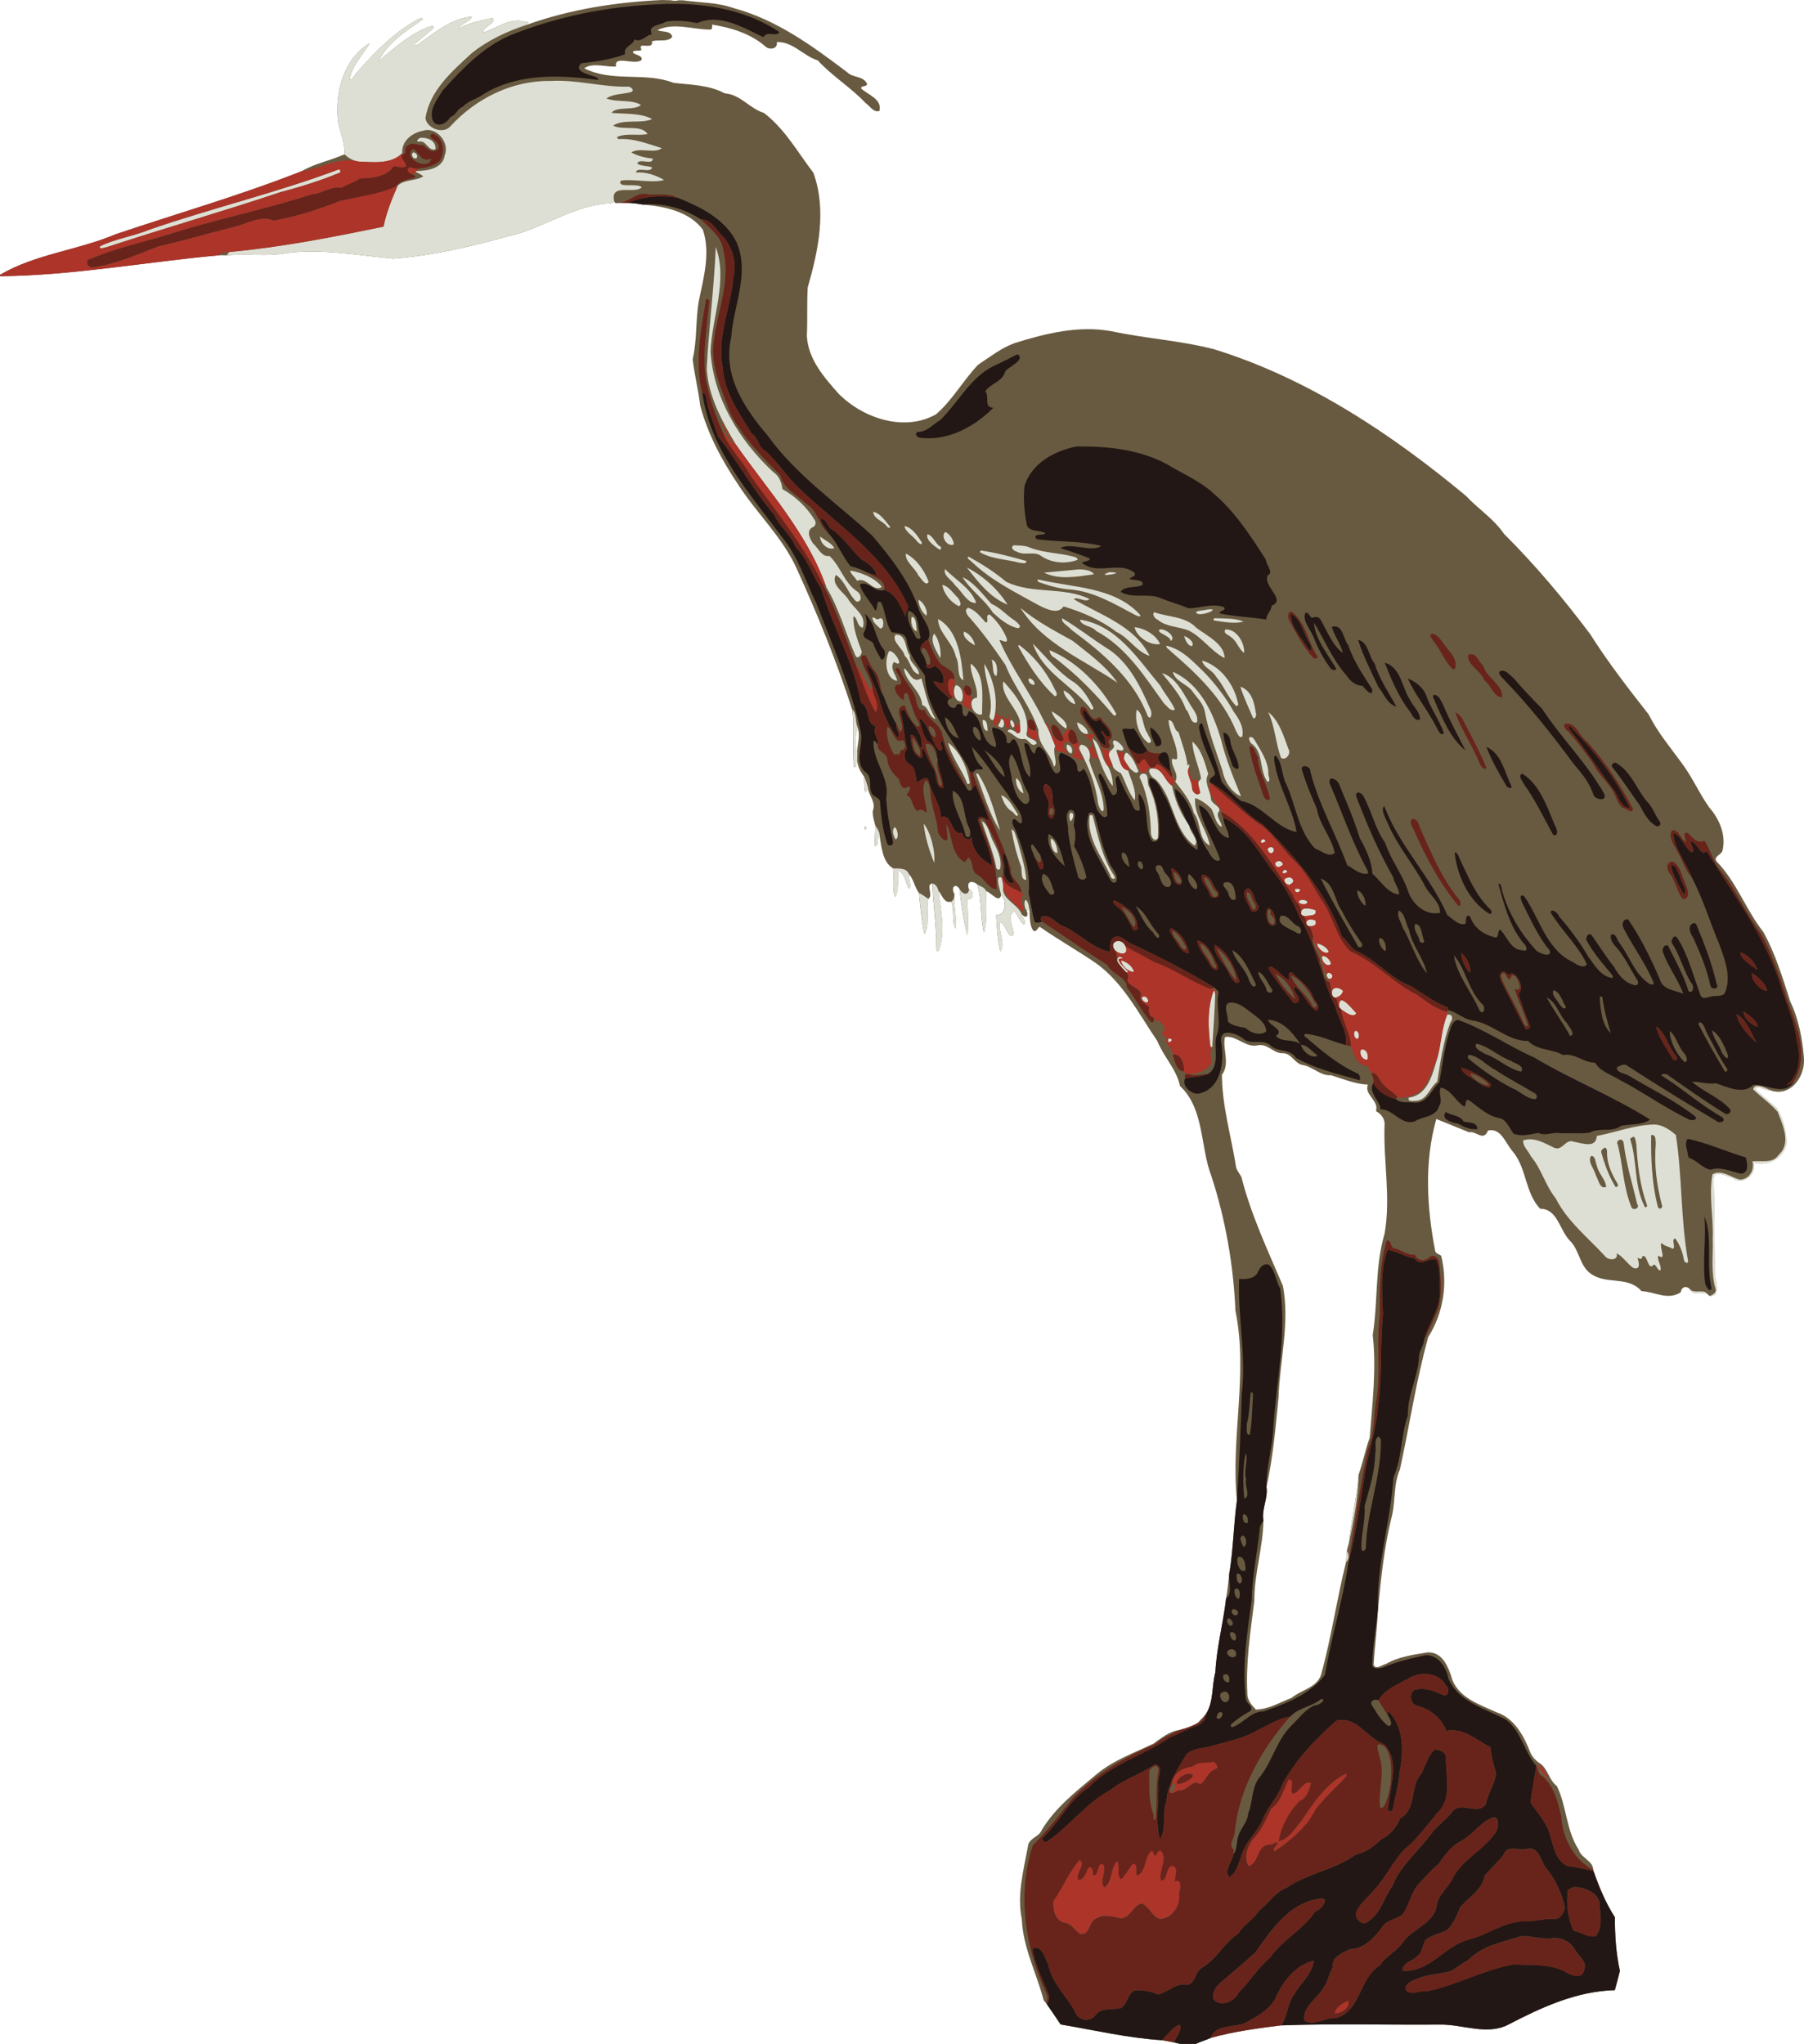
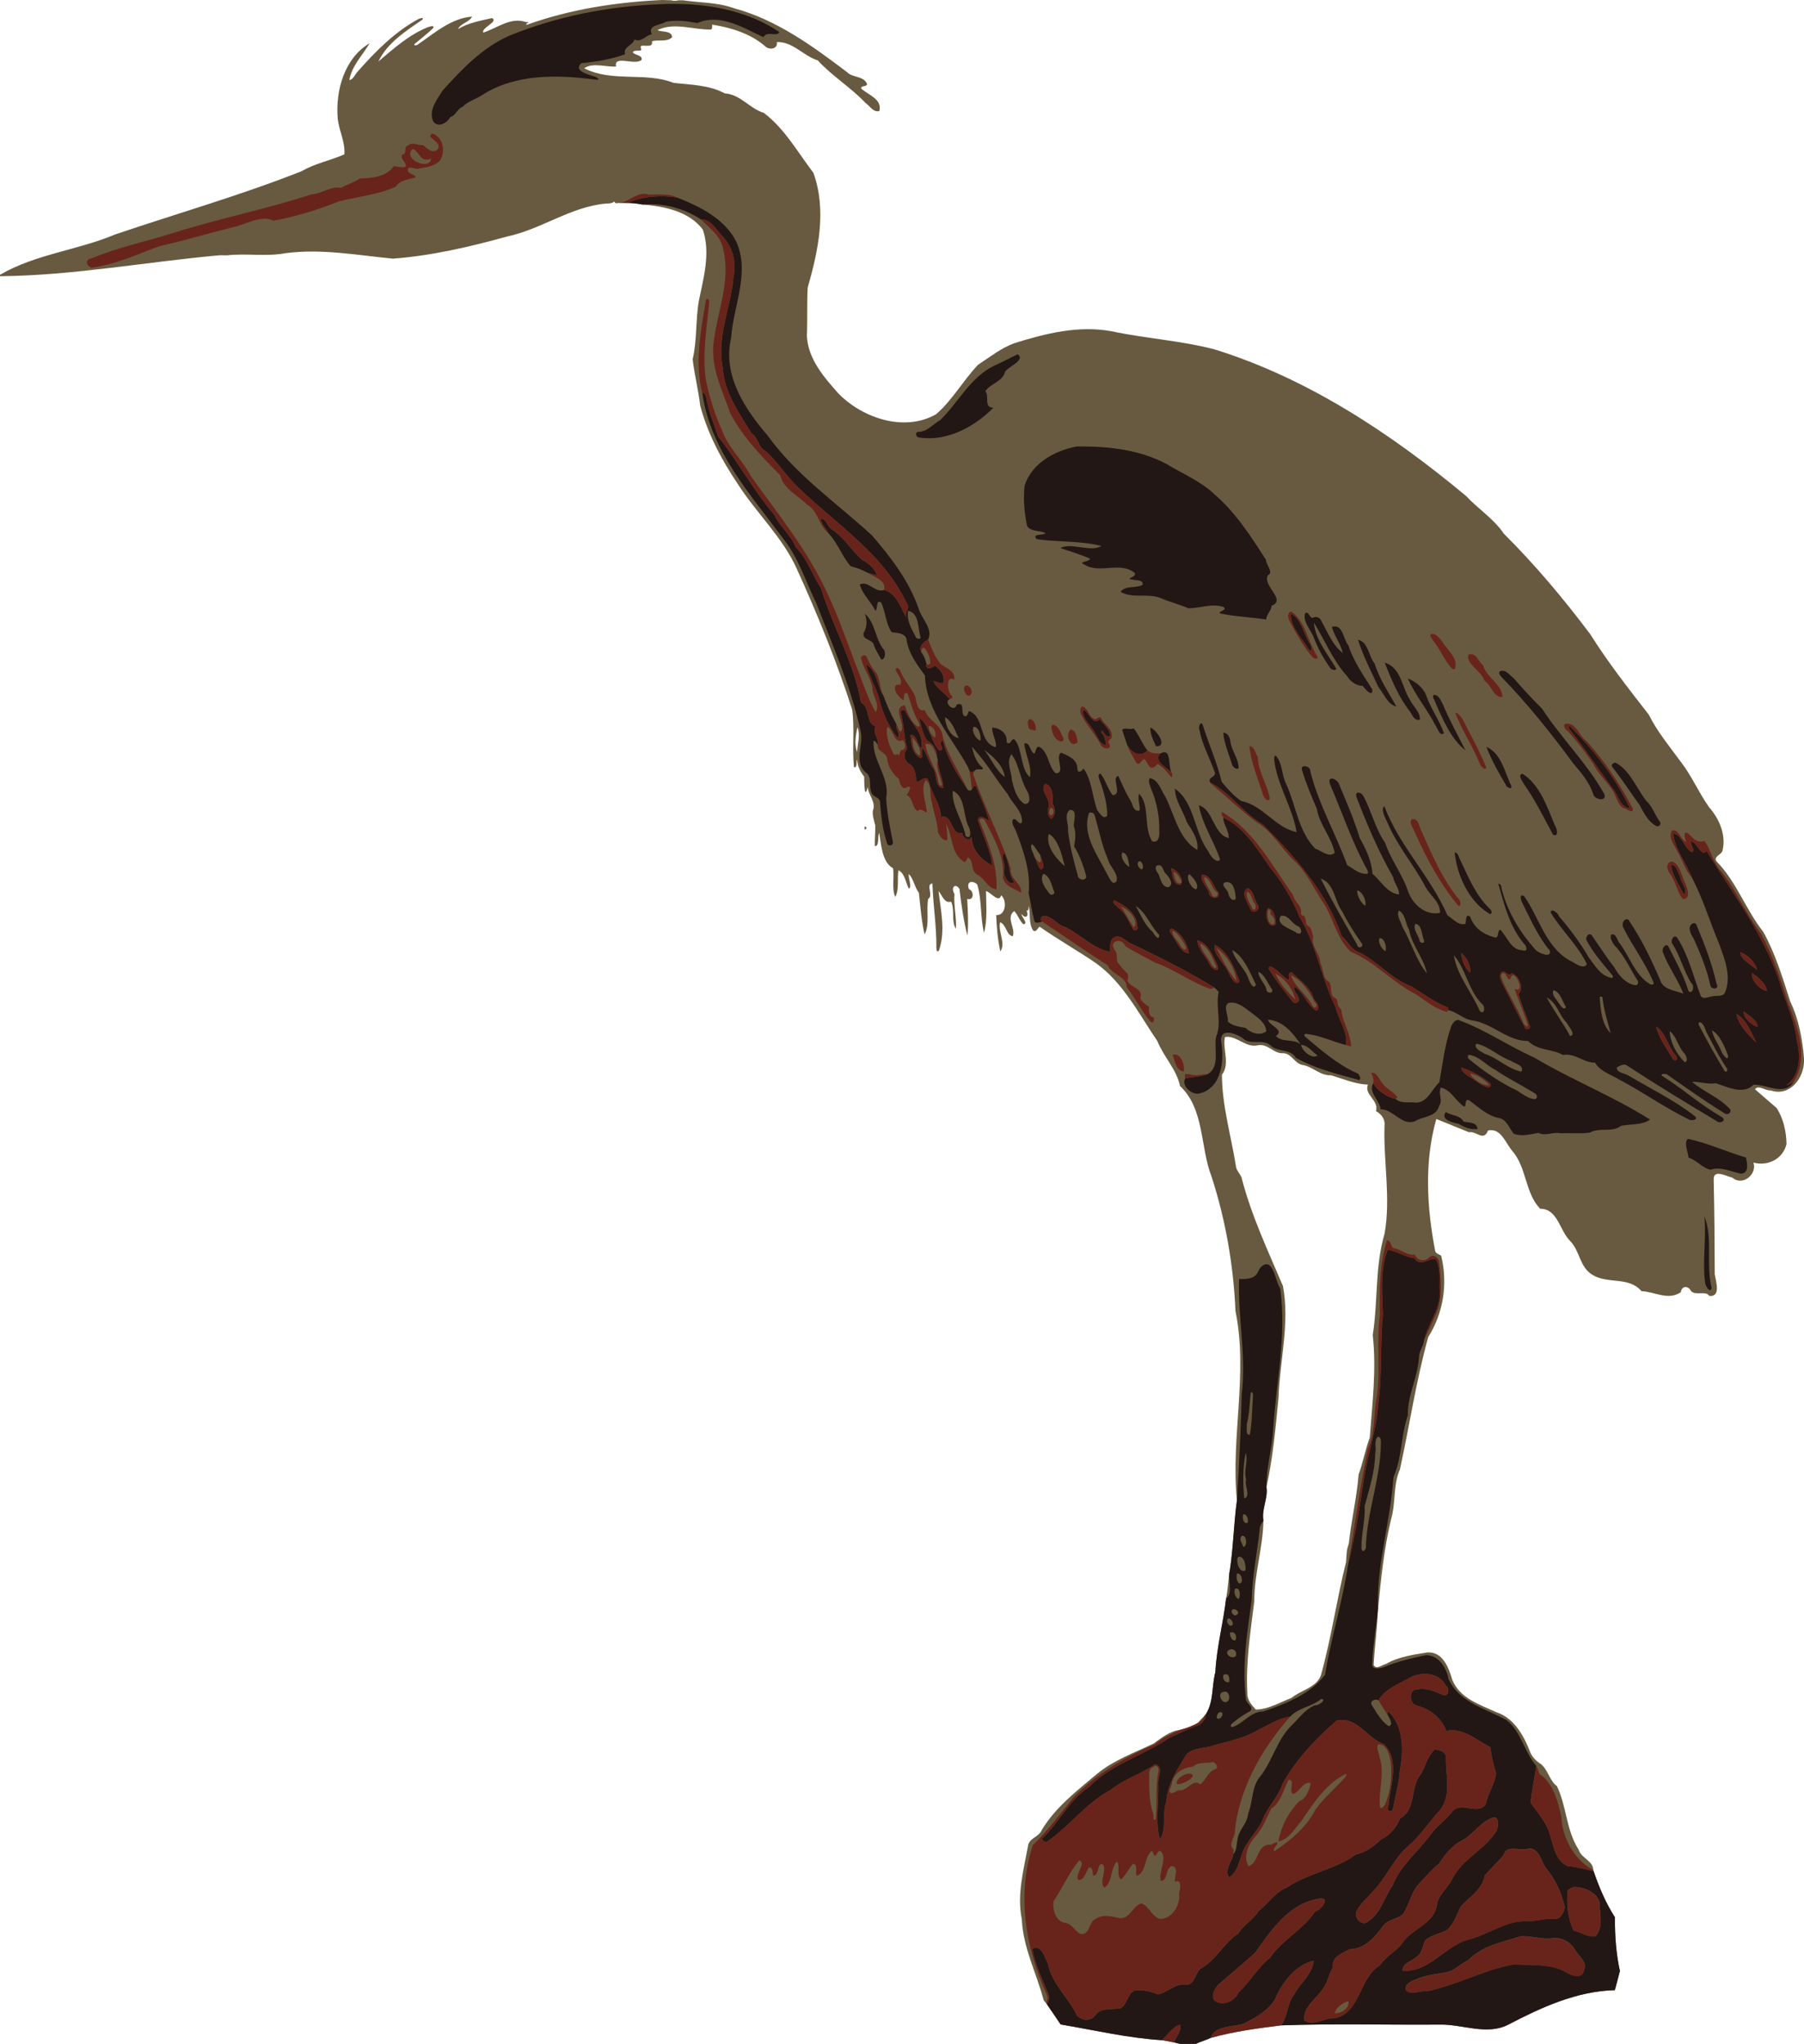
<svg xmlns="http://www.w3.org/2000/svg" width="2426pt" height="2748pt" version="1.1" viewBox="0 0 2426 2748">
  <path d="m890.5 0c-61.92 2.85-123.92 12.47-182.32 33.43-2.7-3 8.63-2.82-1.82-4.05-20.29-6.48-38.149 8.731-56.519 14.411-2.64-6.73 20.93-14.51 11.88-19.47-15.56 3.5-31.841 6.36-45.761 14.7 3.8-7.97 14.78-8.8 18.9-16.67-28.41 2.09-51.08 22.62-73.73 38.02-1.34 0.47-4.17 1.44-4.03-0.9 8.61-7.24 17.63-14.061 25.67-21.941 1.22-4.51-4.72-1.47-7.15-1.07-25.45 10.12-46.391 28.96-66.791 46.25 11.99-25.18 37.061-41.08 59.391-56.38 1.76-3.66-2.991-1.499-4.861-1.089-32.17 17.27-58.259 43.679-82.239 70.859-3.75 3.65-5.51 10.52-11.32 11.6 3.1-19.16 17.861-33.41 27.291-49.6-34.26 20.32-46.16 64.19-42.92 101.73 1.9 16.14 10.199 31.241 8.909 47.691-18.8 8.36-39.399 12.09-57.239 22.57-82.11 32.47-167.23 56.77-250.72 85.03-50.59 21.38-107.42 26.42-155.12 54.38v1.891c99.33-1.03 197.28-19.37 295.85-28.25 3.25 0.02 6.549 0.24 9.809 0.13 26.09-2.9 52.661 2.039 78.591-2.911 48.16-6.27 96.14 2.751 144.1 7.391 52.12-3.87 103.45-15.87 153.69-29.78 45.83-9.73 84.879-39.69 132.14-44.22 4.09-0.22 8.62 0.169 11.85-2.891 0.74 2.27 2.68 2.94 5.8 2 3.84 0.09 7.691 0.111 11.561 0.061 6.96-0.14 13.839 0.93 20.689 2.12 29.02 2.31 62.83 9.1 81.1 33.75 10.42 30.98 1.16 64.16-5.27 95.15-4.68 26.22-2.33 53.21-8.45 79.13 2.42 20.94 7.73 41.35 10.15 62.27 10.04 37.91 28.82 73.1 50.57 105.48 24.89 38.89 60.051 71.269 79.211 113.76 28.13 61.78 53.81 124.9 74.58 189.41 3.51 25.7-0.22 51.72 2.37 77.43 4.97 1.41 2.769-7.2 4.269-10.33 0.38 8.74 4.24 16.399 9.5 23.159 0.12 6.39 0.091 33.031 4.791 13.741 0.76 11.53 11.74 20.279 6.77 32.289-0.48 6.72 1.86 13.221 3.38 19.691 0.19 9.19-0.921 18.369-0.641 27.559 6.46 0.54 3.321-12.44 5.891-17.62 2.76 15.7 3.851 39.431 18.641 47.491 1.95 11.9-1.981 28.299 3.019 38.509 5.42-10.11 2.511-24.169 4.161-35.809 8.79 3.94 10.109 17.67 14.059 24.73 4.7-2.04-1.019-14.109-0.039-19.789 6.66 7.11 7.63 17.639 13.58 25.359 2.03 18.68 3.42 37.59 7.58 55.93 7.35-13.18 1.899-32.349 4.909-47.839 7.66-4.09-3.96-19.991 5.7-20.591 0.83 29.05 5.661 57.57 5.291 86.77 0.26 2.2 0.161 5.86 3.241 3.77 9.47-26.27 2.689-53.77-0.331-80.47 4.95 5.65 7.621 17.08 16.891 14.3 5.3 11.18-0.09 26.649 6.43 36.439 1.24-13.77-3.18-31.53-1.9-46.9-5.05-7.26 0.221-15.679 6.661-6.869 2.45 20.6 5.909 44.89 10.769 62.75 1.56-14.44 0.611-33.13-0.289-49.12 9.59 2.84 9.14-10.97 2.4-13.02-3.89-10.14 3.81-12.62 11.02-6.53 6.49 20.94 3.949 44.6 9.159 65 4.8-17.17 2.879-37.561 2.709-55.961 6.63 1.73 17.64 16.88 20.2 5.7 8.06 5.52 7.111 27.69-6.519 26.52 0.56 15.54 2.049 33.051 5.569 48.841 7.8-10.85-3.429-26.661-0.309-39.091 8.44 2.79 8.29 17.601 17.05 18.741 4.27-10.33-9.95-25.11 1.97-33.87 5.1 5.26 6.949 13.059 12.459 17.909 6.87-1.53-2.98-9.859-2.75-13.989 6.279 7.67 10.375 2.337 6.631-4.962 1.987 2.206 3.318-1.946 3.159-5.949 2.57 10.81-0.461 23.02 5.759 32.92 4.27 3.45 5.861-2.99 8.891-4.85 24.49 17.09 50.579 31.84 75.289 48.67 36.99 26.27 57.921 68.331 82.981 104.99 8.28 20.98 26.239 38.65 30.439 60.45 33.19 31.04 26.981 82.089 42.441 121.72 18.97 58.35 29.54 119.48 32.18 180.75 17.35 84.42-6.54 169.82 2 254.77-4.33 31.43-4.801 63.171-9.591 94.561-0.42 1.355-0.652 2.841-0.756 4.417-0.015 0.232-0.022 0.47-0.033 0.706-1.483 10.632-2.095 21.409-4.17 31.986-3.79 33.26-12.77 65.81-14.43 99.27-5 18.48-2.1 38.92-12.38 55.83-1.08 1.29-2.15 2.58-3.17 3.93-2.78 2.51-5.571 5.081-7.691 8.211-7.5 4.52-15.85 7.319-24.25 9.619-14 1.51-24.709 10.651-35.709 18.391-25.94 12.47-53.66 22.28-76.15 40.83-26.92 22.71-55.42 44.42-73.97 75.02-3.57 9.87-17.721 11.09-18.741 22.27-5.93 32.09-15.01 65.099-8.28 98.059 1.6 37.9 19.551 71.931 29.161 107.99 0.4 2.08 2.259 3.349 3.669 4.809 0.3 0.48 0.911 1.44 1.211 1.92 6.05 8.9 12.29 17.719 18.2 26.709 45.26 7.62 90.36 18.311 136.38 21.191 5.37 0.82 10.73 1.87 16.08 3 2.64 0.69 5.141 1.05 7.911 1.95h21.439c6.49-3.13 13.491-4.97 20.011-8.03 30.92-8.61 62.899-12.851 94.659-16.861 71.28-2.54 142.75-0.47 214.1-1.05 30.4-0.42 63.181 15.031 91.941-0.209 44.6-23.23 91.539-44.7 142.77-46.1 2.25-8.6 4.77-17.191 6.82-25.791-5.27-23.71-6.809-48.029-6.739-72.219-12.38-19.23-21.231-40.37-28.641-61.92-0.11-0.39-0.34-1.16-0.45-1.55-0.21-12.74-16.221-15.71-19.591-27.3-17-26.08-16.06-58.26-29.33-85.58-11.01-8.18-11.97-24.05-23.88-31.2-4.76-3.21-8.66-7.671-11.32-12.691-8.63-22.72-21.779-47.639-46.459-55.509-22.15-10.27-48.66-18.461-58.9-43.131-4.78-16.15-12.62-38.17-33.37-37.23-18.44 3.11-38.62 5.55-55.78 15.47-4.81 0.79-13.68 8.839-16.77 1.259 1.41-24.8 4.83-49.449 5.82-74.259l0.1-0.93c4.06-40.42 7.949-80.84 17.559-120.5 6.5-22 2.48-45.85 11.92-67.08 13.01-59.27 21.729-119.55 38.059-177.91 20.46-32.49 26.54-71.79 17.42-109.22-2.66-2.26-7.31-2.79-8.12-6.63-11.2-58.33-14.839-119.63 1.561-177.32 14.11 5.71 29.55 11.93 43.93 17.8 10.1-2.01 19.581 13.06 25.591-2.35 17.72-3.8 23.309 16.931 33.039 27.961 19.07 22.35 16.611 55.85 37.041 77.22 23.54-0.04 26.159 28.939 39.889 42.839 13.75 13.42 12.95 35.561 30.2 45.841 20.44 13.12 49.061 1.879 66.241 22.159 18.11 0.71 35.499 13.021 52.909 1.361 0.72-7.11 7.331-9.221 12.181-4.031 4.04 9.35 16.16 3.151 23.6 6.591 0.88 0.85 1.779 1.751 2.819 2.541 15.68 1.2 8.351-20.041 6.991-29.231-0.11-42.47-0.47-84.979-1.43-127.47-0.43-14.25 17.219-4.071 25.109-2.431 13.44 11.92 33.651-4.219 28.391-20.209 19.1 5.23 39.56-4.67 44.42-24.82-0.23-16.74-4.09-34.19-13.2-48.48-9.71-8.4-19.48-16.731-29.12-25.191 4.15-6.59 14.19 2.201 21.03 1.441 25.83 8.88 44.93-16.55 44.85-40.02v-2.759c-2.23-26.17-6.97-52.851-18.47-76.591-10.28-31.93-19.96-64.42-36.35-93.85-23.54-29.75-35.879-67.11-62.659-94.5-5.07-6.48 6.099-9.01 7.759-14.27 5.29-21.12-3.97-42.729-17.8-58.559-13.93-19.57-23.32-41.96-38.02-61-15.1-20.76-31.789-40.529-43.239-63.709-27.51-35.15-54.931-70.411-78.791-108.21-35.64-47.48-73.97-93.099-116.05-134.99-13.64-20.12-34.599-33.32-51.039-50.92-100.61-83.66-212.25-157.84-338.07-196.94-45.52-11.89-92.661-14.59-138.59-24.38-44.09-8.12-88.25 2.819-130.28 15.959-18.1 6.49-33.14 18.67-49.05 29.02-20.15 21.17-34.31 47.361-56.48 66.611-42.75 24.27-98.631 5.329-131.16-27.641-19.65-22.09-40.979-46.391-42.659-77.491 0.93-21.75-0.11-43.51 1.13-65.25 14.19-49.38 25.88-104.19 7.58-154.33-21.17-27.58-38.299-58.99-66.589-80.47-19.09-5.75-31.28-24.729-52.58-26.269-21.44-11.42-45.47-11.39-68.87-14.12-38.19-15-82.37-0.331-120.1-19.561 11.31-8.21 29.73-1.3 42.85-2.4-3.51-16.06 25.62-0.829 34.3-8.889 1.6-6.26-8.231-6.17-11.761-9.82 0.2-4.96 12.741-0.23 11.281-4.9-5.19-10.06 17.17 2.04 14.43-10.22 8.69-2.93 20.329 1.56 27.209-5.7-1-9.55-15.95-6.439-19.65-9.489 22.1-10.65 47.39-0.5 70.88-0.62 3.46-0.28 2.26-4.36 2.5-6.68 25.4 4.07 51.37 11.949 71.25 29.039 5.18 5.52 17.491 4.11 15.711-5.52 21.39-1.1 35.64 18.621 55.07 24.581 19.44 21.23 44.74 36.46 64.53 57.55 5.78 3.89 10.279 12.749 18.289 10.539 4.24-16.3-15.549-21.67-24.639-30.5 0.43-4.51 8.909-1.5 7.939-6.37-4.93-10.64-19.24-7.639-26.78-15.459-46.6-35.29-95-70.55-152.15-85.95-22.12-7.95-45.78-7.32-68.74-10.65h-5.539c-3.46 0.93-6.89 0.93-10.3 0zm-3.409 261.44c0.843-2e-3 1.687 4e-3 2.528 0.017-1.092-0.017-2.187-0.014-3.281-8e-3 0.251-2e-3 0.502-9e-3 0.753-9e-3zm265.88 716.39c4.5 10.8-0.051 22.17-0.261 33.28-4.22-10.9-1.739-22.25 0.261-33.28zm10.15 133.35c-2.47 8.82 5.61 0.85 0 0zm487.05 282.81c13.937-0.225 26.041 14.941 41.247 11.481 13.42-2.98 21.29 11.57 34.32 10.62 10.92 0.17 15.21 13.569 25.6 15.719 13.96 2.05 23.989 14.791 38.739 13.891 16.2 4.96 33.31 12.19 49.47 12.5-5.49 13.78 15.091 21.021 10.891 35.691 7.51 4.23 12.669 11.06 11.419 20.3-1.5 48.29 8.641 96.699 0.081 144.62-13.12 44.29-8.761 91.081-15.881 136.26 5.12 46.11-0.56 91.94-4.05 137.78-5.97 16.3-9.099 33.421-14.969 49.841-2.51 30.95-9.761 61.24-13.091 92.05-0.82 3.43-2.17 6.839-2.68 10.419-0.49 5-0.721 10.041-1.141 15.081-12.56 50.4-19.79 102.06-33.77 152.12-6.14 16.8-26.939 19.961-39.559 30.481-15.54 5.87-30.981 15.439-47.891 15.659-5.6-5.75-12-13.23-11.48-22.02-2.25-41.53 4.231-82.68 9.341-123.73-0.19-36.57 11.69-71.73 12.27-108.2-2.71-15.57 6.409-29.77 4.109-45.25 8.76-39.58 12.27-80.071 16.2-120.34 1.67-50.01 15.41-100.05 5.93-150-20.37-47.85-42.93-95.559-55.8-146.32-2.13-4.52-5.879-8.19-7.139-13.07-6.47-41.56-18.951-82.25-19.091-124.65 11.43-14.56 0.389-34.75 4.109-50.67 0.947-0.162 1.885-0.246 2.814-0.261z" fill="#685a40" />
  <path d="m908.34 5.228c-7.01-0.044-13.99 0.113-20.91 0.452-69.29 2.66-138.15 16.24-202.48 42.29-35.99 15.88-63.621 44.82-89.491 73.5-7.57 12.2-19.25 26.34-13.15 41.23 6.21 10.08 19.191 2.64 23.161-5.28 7.69-2.06 9.49-11.521 16.95-13.941 7.04-7.8 18.26-10.15 26.82-16.23 44.85-28.23 100.4-26.871 150.93-20.241 9.72 1.43 1.669-4-1.891-4.43-7.59-2.58-27.66-7.349-16.55-17.589 20.23-2.02 40.76-5.281 58.88-12.091-3.19-10.02 11.001-12.151 12.531-19.741 9.98 4.27 15.07-5.899 23.43-7.039-6.33-12.91 11.839-11.85 18.809-16.9 14.79-2.67 28.01-0.95 42.33 1.82 30.6-13.46 61.42 6.159 88.97 18.989 4.58-9.34 18.69 0.32 21.37-6.98-40.4-27.297-90.64-37.508-139.66-37.819zm-18.65 258.76c-15.839-0.104-31.648 2.713-46.298 8.928 6.96-0.14 13.839 0.93 20.689 2.12 27.48-2.36 55.91 4.899 78.8 20.219 12.5-0.53 19.38 12.011 26.67 20.181 14.95 14.32 21.54 36.819 16.82 56.969-3.4 41.07-23.08 80.84-14.37 122.6 2.15 33.1 22.269 60.801 38.909 88.031 9.44 5.53 8.23 18.47 18.65 23.43 16.71 14.98 28.231 34.42 44.481 49.5 50.65 48.81 114.38 89.19 145.11 154.78 5.71 6.41-2.759 11.84-0.759 19.08-7.21-13.74-13.241-32.18-29.481-36.57-12.26 4.44-21.72-13.54-32.7-7.23 3.74 13.37 15.061 22.691 20.931 35.111 4.06-2.61 0.18-15.611 7.73-11.131 6.24 12.47 5.98 28.21 14.32 40.17 7.95 0.8 19.739 0.871 20.219 11.691 3.17 17.89 14.131 32.04 24.431 46.33 1.51 47.23 36.639 83.95 58.239 123.75 1.61 6.44 4.48 8.589 10.15 3.009 2.68-1.83 12.85 1.871 8.42-3.469-8.43-7.07-11.07-17.39-13.75-27.47 18.42 19.41 31.791 42.779 48.291 63.809 6.04 12.68 20.049 22.46 19.209 37.7-4.04 5.73-8.009-7.629-12.359-3.359-2.28 5.43 2.449 10.549 4.319 15.509 10.01 26.44 19.94 54.281 16.92 83.041 2.66 12.1 4.26 24.52 7.42 36.48 1.16 5.85 7.19 2.59 11.03 1.9-4.18-3-2.13-7.23 2.57-7.63 11.27 0.61 17.55 12.38 28.27 14.93 20.33 10.05 37.07 28.631 59.8 33.341 1.11-7.02-1.02-16.28 6.87-20.02 7.92-2.67 13.819 4.55 19.959 8.12 38.63 18.1 77.801 37.869 113.84 59.909 1.94 1.86 3.94 3.659 5.85 5.659-4.71 20.16 4.789 41.56-3.681 61.27-2.68 16.18 5.71 39.78-11.18 49.53-9.67 3.93-20.809 3.411-30.289 5.861-5.45 10.82 10.499 23.18 19.969 19.97 29.52-7.65 32.99-44.87 28.4-70.3-1.37-18.27 19.46-10.251 28.47-4.361 10.85 11.15 27.701 0.181 38.411 10.611 9.82 8.99 25.98 3.689 33.75 16.309 25.31 14.28 54.15 21.3 82.05 29.03 6.88 3.95 4.249-6.769 0.809-8.059-26.93-11.96-48.85-31.07-71.05-49.95-1.26-1.84 0.21-3.921 2.42-3.111 18.37 1.76 35.17 10.341 52.98 14.881 3.21-16.9-9.9-34.23-13.93-51.1-19.29-38.96-25.68-83.43-48.18-120.85-9.89-23.58-22.681-46.221-39.141-65.861-17.68-24.98-34.95-55.03-63.68-68.08 0.14 9.8 7.89 17.649 7.37 27.559-21.02-4.84-20.761-38.78-40.131-43.98 4.35 25.48 20.621 48.65 28.561 73.07-4.97 5.72-13.48-5.31-15.7-10.95-19.43-25.73-18.06-64.97-44.93-84.52-0.41 15.01 10.85 29.96 15.75 44.72 1.12 1.86 2.209 3.76 3.369 5.63 6.19 8.83 13.021 22.2 10.731 32.02-25.09-14.65-30.271-46.6-42.641-71.13-6.25-8.88-9.02-23.15-21.33-25.5-2.36 4.87 0.479 10.03 2.039 14.73 7.51 17.73 11.271 37.02 10.841 56.27 0.68 5.96-0.451 16.789-9.441 14.059-12.3-19.17-2.409-46.749-17.439-63.939-2.88 6.18 1.579 15.12 0.459 22.45-8.13 2.43-9.12-7.95-12.05-13.15-6.75-10.56-11.36-22.151-16.7-33.391-9.96 3.03 6.53 25.14-7.52 25.92-6.86-8.68-9.339-20.211-16.369-29.011-3.84 0.75-2.46 4.94-1.57 7.5 5.68 15.61 10.56 32.05 10.75 48.7-4.45 7.28-11.17-3.91-13.82-7.6-6.32-18.07-7.119-39.96-18.059-55.38-2.32 3.16-7.07 7.53-8.45 0.8 0.59-13.01-11.861-17.769-21.661-22.089-9.25 5.13 6.77 28.119-7.45 27.759-10.3-9.59-8.919-27.33-21.289-35.23-5.72-2.4-4.671 5.87-7.381 8.67-6.15-2.19-5.299-15.631-13.519-13.681 1.11 14.67 10.75 31.521 7.5 45.381-12.48-10.94-9.64-35.001-19.5-49.461-5.84-6.04-5.18 8.131-11.8 2.661 1.56-11.58-8.561-19.631-19.261-19.761-1 8.79 6.96 18.98 4.5 26.35-23.79-7.24-13.879-40.67-35.859-48.73-1.38 2.77-2.69 9.87-6.92 6.05-4.51-5.17 2.04-18.621-9.43-14.741-2.81 12.29-19.061-3.43-9.441-7.25-6.92-8.7-17.579-13.96-21.939-24.23 4.55 0.11 8.81 4.3 13.28 2.55 2.48-9.38-3.75-18.679-11.58-23.309-3.8 4-13.411 5.639-11.081-2.161-1.25-5.85-3.469-11.389-7.019-16.189-3.88-7.64 3.349-13.511 9.269-16.691 6.92-14.87-9.21-28.369-12.98-42.159-12.82-36.94-37.149-68.4-62.289-97.72-47.69-43.94-102.56-81.359-140.54-134.46-31.05-36.2-60.901-81.251-49.091-131.43 2.73-42.64 25.62-86.61 7.17-128.65-15.4-31.23-48.52-47.37-79.23-59.76-7.106-1.209-14.311-1.861-21.511-1.908zm478.77 212.35c-10.84 5.14-21.34 10.959-32.3 15.789-31.39 15.58-47.37 48.82-71.53 72.53-10.11 5.62-18.15 16.51-30.7 16-4.28 2.12-1.26 7.891 2.88 7.691 37.09 5.65 74.61-15.161 99.07-40.191-13.75-0.13-4.68-15.249-10.83-22.089 6.89-10.5 23.45-13.001 26.58-26.311 4.23-6.78 28.2-15.749 16.83-23.419zm-422.92 51.65c-0.538 0.033-0.869 0.765-0.756 2.612 11.22 76.08 65.5 135.42 109.53 195.04 20.04 25.5 29.33 56.809 43.5 85.519 22.1 57.13 46.999 113.33 59.809 173.28 3.73 17.82-9.98 40.139 6.65 54.089 9.04 6.24 3.63 18.421 7.72 27.241 2.03 6.38 12.411 6.079 11.511 14.009 1.54 18.24 3.58 36.69 9.5 54.1 1.29 4.83 8.789 3.051 7.759-1.809-3.99-19.65-8.04-39.3-9.05-59.37 5.22-27.18-18.31-49.081-17.03-76.141 2.83-1.51 3.83 3.111 5.53 4.711 2.44-8.94-7.921-15.321-2.491-24.541-14.34-4.64-6.629-25.28-19.769-31.9-9.48-53.52-37.99-102.09-53.87-153.88-11.87-18.07-18.25-39.76-34.03-55.13-6.11-16.83-21.8-27.64-28.92-43.97-28.28-32.59-48.4-71.071-75.3-104.79-6.05-17.32-13.1-34.299-16.13-52.559-0.072-2.113-2.79-6.597-4.164-6.513zm509.77 72.283c-2.584-2e-3 -5.166 0.019-7.741 0.059-29.62 5.89-59.689 22.13-69.719 52.55-1.83 16.78-0.611 33.77 2.569 50.35 0.72 12.91 18.56 8.841 25.45 13.741-2.28 3.36-19.21-0.161-11.63 7.959 28.02 4.04 59.78 2.07 86.75 9.1-13.32 9.04-41.42-5.22-55 2.9 12.01 3.89 27.131 8.62 39.891 14.1-0.58 4.84-16.91 3.681-7.85 7.911 20.91 13.35 47.93-4.891 68.08 11.509 1.09 5.05-4.819 5.161-7.309 7.591 5.48 3.29 19.54-0.09 17.68 8.35-8.86 4.82-23.83 0.51-29.47 9.38 16.19 9.5 36.701 1.27 53.791 8.37 12.3 5.21 25.27 8.449 37.48 13.739 15.81-0.15 31.699-7.08 47.389-1.72 4.82 5.1-6.509 4.611-5.409 8.531 20.54 4.53 41.74 4.849 62.45 8.259 0.59-7.34 6.691-11.2 7.391-18.65 20.55-7.68-13.22-27.139-4.95-41.059 8.12-3.37-2.851-14.311-2.761-20.661-20.06-31.27-40.659-63.359-69.089-87.909-18.75-17.83-43.101-27.711-64.961-41.041-34.697-18.263-74.271-23.333-113.03-23.359zm-351.34 97.07c0.17 7.78 7.231 12.81 10.041 19.63 12.52 13.01 18.21 30.639 29.85 44.289 7.92 1.95 15.56 4.801 22.73 8.791 4.15 1.1 8.281 2.47 12.461 3.52-2.41-9.88-11.851-16.68-20.361-21.27-13.89-12.96-23.709-29.48-39.659-40.33-6.63-3.21-7.071-14.24-15.061-14.63zm117.33 123.88c14.88 2.85 12.969 23.409 16.489 34.889 0.9 4.94-6.96 2.601-6.87-1.119-5.71-9.87-12.209-22.79-9.619-33.77zm535.86 2.606c-0.541-0.041-1.139 0.085-1.812 0.433-4.1 10.81 7.249 22.46 11.159 32.22 5.72 15.35 13.68 29.67 23.25 42.85 2.03 1.07 6.22 2.98 7.22-0.22-11.36-19.65-28.451-39.599-30.041-61.969 14.21 22.8 25.331 50.69 44.311 71.55 4.66 7.51 12.199 13.24 21.269 13.48 3.04 4.27 13.921 16.409 12.861 4.659-11.96-18.9-25.071-37.609-32.091-59.109-7.32-8.53-6.99-29.331-22.22-24.861 3.33 12.36 11.951 22.63 14.741 35.1-13.41-9.84-20.549-28.2-28.859-42.93-1.38-4.25-6.59-6.98-10.67-4.78-4.357 2.301-5.331-6.14-9.117-6.423zm-594.23 1.244c3.44 8.68 3.22 18.23-1.67 26.32-1.57 9.29 11.921 8.04 13.841 15.53 2.14 7.21 6.769 13.27 10.039 19.97 5.57-0.4 6.081-9.621 3.441-13.361-11.84-14.41-11.36-36.459-25.65-48.459zm573.27 0.159c-1.66 16.84 14.419 32.41 22.889 46.65 6.89 8.18 4.8-4.03 1.7-7.72-7.97-12.53-10.999-32.18-24.589-38.93zm90.119 35.1c6.76 21.67 17.811 42.881 27.531 63.791 7.62 8.75 11.639 22.749 24.019 25.859-10.34-18.83-22.919-36.829-29.209-57.709-8.36-9.93-8.621-29.361-22.341-31.941zm35.791 30.7c9.23 23.03 18.91 46.65 34.45 66.33 3 4.76 5.899 12.29 12.959 10.2 0.47-10.46-9.35-17.769-13.45-26.669-10.88-16.48-11.939-43.781-33.959-49.861zm-697.5 2.111c4.08 16.4 13.71 30.879 17.92 47.319 4.64 18.55 12.939 37.17 24.489 51.4 4.94-3.98-3.539-12.14-1.389-17.88-7.09-12.45-12.851-25.409-17.661-38.859-8.85-12.75-7.829-32.69-23.359-41.98zm856.3 8.619c-1.035-0.041-2.128 0.123-3.295 0.55-3.61 1.51-0.171 5.771 1.359 7.731 35.43 36.33 67.051 75.999 97.081 116.86 10.88 12.54 21.909 25.801 26.859 41.941 2.3 6.28 18.211 9.39 14.641-1.1-23.33-41.52-58.07-75.431-84.07-115.24-13.49-13.21-26.201-27.161-38.591-41.391-4.522-2.953-8.397-9.131-13.984-9.35zm-127.65 10.45c10.03 22.8 26.89 42.6 38.28 65.17 2.57 3.6 4.71 12.651 10.27 8.561-5.98-17.55-17.48-32.631-23.6-50.181-3.99-11.47-14.78-19.38-24.95-23.55zm35 22c-3.1 2.6 1.219 6.751 1.739 9.761 10.2 23.19 21.16 49.42 40.73 64.97-10-20.1-21.25-39.89-29.85-60.87-2.95-5.34-5.559-13.761-12.619-13.861zm-713.55 20.116c-1.544-0.07-3.147 1.072-3.516 2.866 4.46 16.22 4.299 33.329 8.709 49.539-5.15 6.28-4.76 14.99 2.33 20 9.36 4.69 8.761 16.11 10.681 24.9 4.78-1.19 11.91-9.97 15.93-2.37 3.3 17.35 15.79 31.16 16.63 49.25 16.36-4.68 12.51 25.231 28.67 21.411-0.54 5.92 9.609 12.739 12.359 5.309 0.88 18.09 12.82 30.661 27.85 38.461-2.36-21.37-12.8-40.591-19.25-60.691 0.85-9.6 11.181-1.88 14.961 0.7-3.99-15.73-11.231-30.529-17.191-45.559-1.97-4.88-4.12 1.149-5.97 3.059-1.98 3.68-6.3 1.16-7.1-2.02-13.32-19.12-26.289-40.11-31.739-63.07-9.75 2.14 6.58 12.35-5.05 12.87-11.12-11.43-12.89-34.329-27.07-43.889 2.97 10.39 4.589 22.04 11.039 30.9 8.2 3.88 13.03 11.969 12.9 21.089 0.36 1.36 0.791 2.721 1.061 4.141 0.02 13.27 7.629 25.09 7.639 38.28-11.28-0.08-8.71-17.7-12.75-25.25-6.36-8.49-9.109-19.021-14.409-27.941-4.64 1.11 2.741 13.12-4.159 12.67-10.91-5.76-12.001-19.66-13.061-30.63 9.14-1.91 9.01 14.491 14.67 17.391 4.42-20.26-13.98-32.861-21.73-49.861-0.604-1.035-1.508-1.513-2.434-1.555zm242.54 5e-3c-3.53 9.12 7.08 17.76 11.32 25.08 6.55 7.02 8.421 20.86 18.991 22.75-1.18-5.96-1.341-12.58-6.311-16.78 0.09-9.92 5.31 9.18 11.4 4.27 0.59-9.5-9.15-15.509-13.62-22.659-9.36 9.81-15.53-10.671-21.78-12.661zm-186.47 9.941c9.78 5.2 14.031 19.379 18.511 28.159-11.44-2.14-17.971-16.839-18.511-28.159zm344.57 8.175c-2.077 0.099-3.903 6.21-2.366 8.625 3.58 20.48 14.251 38.609 20.891 58.059 1 5.97-10.33 5.7-6.38 12.98 26.54 13.07 44.41 41.321 70.83 56.531 43.3 43.21 85.689 91.129 106.01 149.94 8.11 6.41 12.27 18.09 22.62 21.42 25.61 12.33 43.891 36.289 70.891 46.059 15.47 9.65 30.16 20.761 47.17 27.741 2.84 0.18 2.789 2.319 2.439 4.359 11.51 2.13 20.4 12.22 32.57 13.87 26.96 3.67 46.979 27.88 74.909 27.58 12.77 13.11 32.03 10.33 46.95 18.85 16.16-2.91 27.741 10.461 43.091 10.361 7.36 12.11 21.72 15.959 33.13 23.059 31.45 16.42 60.43 37.341 92.32 52.861 3.32 2.62 14.39 1.4 8.87-4-27.45-21.37-58.961-36.661-88.761-54.331-4.98-3.56-16.17-3.47-16.43-11.1 3.72-2.01 7.69-4.71 12.22-3.75 39.94 26.14 80.711 50.99 121.74 75.45 4.74 4.74 15.389-0.52 6.619-5.65-28.22-16.08-52.589-38.179-80.039-55.159-1.55-2.93 4.389-2.191 6.659-1.941 25.9 18.03 51.631 36.541 78.591 53.041 3.37 1.95 8.829-1.129 6.959-5.609-14.2-16.06-35.729-23.581-51.389-37.131 8.92-0.77 21.279 3.801 31.939 1.861 15.53 5.01 36.84 15.919 50.7 2.059 17.18-1.08 41.89 16.17 54.18-4.23-3.11 2.15-6.409 4.18-10.159 4.9 18.31-12.24 19.98-39.47 14.33-58.87-2.31-24.88-12.95-47.71-20.55-71.23-20.09-68.15-64.39-125.26-101.02-185.15-6.89 9.96-12.589-12.12-20.959-12.73-1.22 4.6 6.64 11.93 1.42 14.72-10.51-5.4-13.241-23.131-25.191-25.431 1.89 21.56 17.3 39.411 25.07 59.341 15.07 28.74 24.31 60.14 36.95 90 7.36 20.41 16.451 43.23 7.591 64.7-3.17 6.33-11.5 3.53-17.07 5.13-4.75 0.18-12.43 4.99-15.62-0.77-9.94-26.18-16.22-53.859-31.33-77.619-4.21-6.43-10.011 3.43-6.791 7.65 10.9 16.71 15.04 36.62 25.85 53.4 4.35 3.23 1.47 15.709-4.22 10.019-6.52-21.39-17.489-40.739-27.409-60.669-4.66-3.02-8.321 4.17-7.141 8.08 7.08 19.71 20.24 36.879 27.75 56.259-11.16-4.4-27.239-4.99-31.339-18.52-11.98-28.06-26.03-56.819-42.92-81.269-6.15-1.64-8.961 5.949-6.641 10.759 12.56 25.35 30.101 48.07 40.891 74.25 0.7 3.85-4.219 2.66-6.109 1.23-19.47-12.65-26.19-36.62-39.7-54.38-3.33-3.6-4.62-14.1-11.42-11.43-1.65 5.51 1.87 10.619 5.02 14.859 12.9 13.23 20.21 30.56 30.1 45.98 2.21 2.62 1.4 7.53-2.7 7.22-13.13-2.47-22.211-13.239-28.261-24.389-10.86-13.76-20.21-28.571-30.22-42.931-4.42-4.44-9.259 3.711-6.569 7.611 9.2 16.84 21.949 31.419 34.259 46.059 1.01 1.14 1.23 4.5-1.08 3.77-15.03-2.9-22.46-16.99-30.88-28.08-11.45-19.58-25.091-37.99-39.931-55-0.7-4.59-11.769-11.73-10.689-4.38 14.55 24 36.27 43.369 48.37 68.939-3.08 6.73-13.831 0.78-17.991-2.42-36.41-16.42-45.261-58.82-66.241-88.93-7.22-4.06-4.49 4.95-3 8.2 11.29 22.26 21.181 45.57 37.361 64.85 3.06 11.46-16.561 2.741-19.611-1.509-19.59-22.02-35.84-48.37-43.9-77.03-1.83-3.18-0.33-11.44-5.7-11.32 7.96 28.16 15.321 58.2 34.861 81.08 3.28 2.79 5.53 11.42-2.45 8.4-15.77-0.4-20.25-18.141-29.63-27.491-5.27 0.4-0.191 13.601-9.391 9.641-14.05-3.82-26.28-12.72-31.1-26.98-6.44-5.9-5.56 5.72-6.35 9.25-9.23 3-17.321-6.891-24.391-11.511-22.6-52.02-64.729-93.099-84.819-146.59-5.51 4.05 1.679 16.22 4.589 22.88 12.81 30.53 34.931 55.49 50.241 84.72 6.06 11.91 20.74 21.38 20.03 35.77-19.83 4.33-37.81-12.26-43.42-30.4-7.82-22.36-22.869-41.241-30.289-63.591-13.77-19.51-18.311-43.46-29.941-64.05-3.24-4.26-11.12-6.181-8.63 2.409 14.1 36.94 29.87 73.56 49.37 107.82 1.19 7.98 8.349 15.07 7.769 23.05-15.36-1.23-24.49-18.42-35.65-27.7-1.16-17.12-8.61-32.97-16.93-47.68-7.75-25.13-18.189-49.31-28.309-73.53-2.59-6.06-15.151-11.82-12.211-0.13 16.51 38.28 29.651 77.919 49.641 114.59 0.91 2.03 2.6 4.35 1.37 6.63-10.63 1.56-18.931-6.809-27.561-11.459-15.15-42.11-38.62-82.051-49.58-126.14 0.96-7.52-15.13-10.729-10.82-0.639 5.17 17.37 12.381 34.159 19.511 50.789 3.56 21.57 19.92 38.37 24.12 59.55-8.42 6.78-17.96-3.44-26-5.58-22.99-23.34-26.06-58.159-39.17-86.959-6.46-12.09-4.59-27.69-14.05-38.27-2.28-0.1-2.041 2.629-2.341 4.209 3.62 34.64 24.671 64.641 30.291 98.481-28.27-5.34-45.57-36.451-74.43-41.681-10.16-7.06-18.591-16.45-26.391-25.98-6.2-26.04-17.34-50.73-25.43-76.32-0.632-1.663-1.353-2.297-2.045-2.264zm495.78 3.645c-3.9 1.91 0.42 4.839 1.58 7.169 20.67 25.98 38.79 53.79 58.6 80.42 5.45 8.74 8.75 21.78 20.67 23.15-19.43-41.52-48.79-78.169-80.85-110.74zm-801.09 1.123c6.637 0.259 9.676 13.5 8.445 18.586-5.35-1.12-12.58-12.34-9.1-18.57 0.222-0.019 0.441-0.024 0.655-0.016zm237.2 0.97c-1.22 7.51 4.001 17.84 7.441 25.22 16.67 0.31 0.079-22.4-7.441-25.22zm-22.78 1.009c-4.98 2.71-11.459-1.7-15.289 1.87 1.82 7.06 4.579 13.86 6.769 20.82 5.39 9.92 17.58 17.26 27.07 7.1-7.34-9.17-11.1-20.891-18.55-29.791zm121.48 6.016c-0.309-9e-3 -0.623 8e-3 -0.942 0.055 1.26 14.82 7.66 28.53 11.82 42.65 0.75 2.96 6.529 8.091 8.919 4.661-0.12-13.18-10.16-23.811-11.28-36.841-0.525-4.237-3.888-10.39-8.517-10.525zm353.01 19.005c6.71 17.52 16.219 34.561 25.959 50.741 0.25 3.37 9.411 7.799 7.491 1.609-9.08-18.26-13.15-43.56-33.45-52.35zm-675.35 4.1c11.99 8.62 25.68 20.951 27.6 36.391-12.05-8.83-18.03-24.561-27.6-36.391zm242.04 3.064c-1.335 0.039-2.947 0.509-4.902 1.516-11.07 9.81 8.901 19.421 15.161 26.391-5.136-7.236-0.917-28.177-10.259-27.906zm-205.48 2.556c10.05 12.9 11.78 34.13 20.82 49.07 3.37 4.89 6.609 19.049-3.391 17.739-10.62-6.77-13.839-20.25-16.809-31.68-0.28-11.55-8.07-24.36-0.62-35.13zm812.09 11.35c-2.68 0.52-6.19 2.22-4.05 6.03 13.09 16.28 24.34 34.11 36.6 50.83 5.78 10.7 11.44 22.58 22.67 28.52 3.3 1.74 7.229-2.87 4.719-5.78-6.8-9.15-9.919-20.721-18.569-28.541-12.96-16.69-21.98-41.299-41.37-51.059zm-124.99 14.959c-6.82 2.63 0.331 9.73 1.841 13.57 15.46 21.59 26.83 45.47 39.57 68.63 8.35 3.31 4.78-9.679 2.08-13.239-10.21-24.62-20.281-54.641-43.491-68.961zm-641.8 13.8c10.42 1.28 10.74 18.51 10.12 26.6 3.69 6.62 4.659 14.609-1.641 20.259-5.81-2.87-5.449-11.38-3.609-16.68 2.63-10.36-12.58-21.09-4.87-30.18zm-124.14 9.109c16.83 8.13 13.75 31.531 20.55 46.861 3.25 4.62 5.781 19.95-3.269 14.15-3.74-20.68-19.171-40.431-17.281-61.011zm158.05 25.808c9.974-0.231 4.314 15.231 4.605 21.673 3.31 8.66 2.171 18.179 0.461 27.089 7.59 12.7 12.729 26.75 16.509 41.03-1.58 6.65-11.569 4.22-11.639-2.25-5.78-19.82-10.511-39.069-13.061-59.459 1.25-9.14-5.929-20.469 2.111-28.009 0.355-0.041 0.692-0.066 1.014-0.073zm27.506 3.445c2.314-0.033 4.462 1.312 5.13 3.638 5.94 19.94 9.709 40.58 18.109 59.75 2.55 10.27 14.27 18.06 11.3 29.33-6.12 6.05-9.359-5.07-12.309-9.33-12.53-25.61-34.73-53.22-24.55-82.88 0.76-0.333 1.549-0.497 2.32-0.508zm-56.452 28.708c12.98 7.32 17.47 28.699 21.52 43.459-11.18-9.36-26.22-27.119-21.52-43.459zm-22.469 13.77c4.44 3.79 7.22 10.09 11.03 14.6-0.14 2.69 9.15 18.74 0.37 19.35-4.21-4.73-4.861-11.701-8.381-16.991-0.85-4.65-7.139-13.209-3.019-16.959zm568.25 11.25c3.12 29.89 18.229 64.749 45.859 81.869 5.17 3.27 4.539-4.549 1.159-6.269-18.87-18.26-28.739-42.971-39.819-66.191-1.75-3.15-2.83-9.729-7.2-9.409zm-446.94 0.019c7.77 0.65 8.229 13.251 9.609 19.381-5.03-1.98-13.029-12.731-9.609-19.381zm-158.99 0.8c-5.34 6.33 3.311 15.541 0.011 23.211-1.49 6.53 6.57 21.84 13.68 15.87-8.52-11.08-6.081-29.321-13.691-39.081zm182.28 11.005c3.797 0.196 6.594 9.112 2.606 11.006-3.74-1.3-7.191-7.79-3.811-10.77 0.408-0.184 0.812-0.256 1.205-0.236zm715.57 5.136c-0.228 0-0.461 0-0.702 0.02 0.53 12.17 11.06 27.68 16.83 39.53 7.24-5.16-5.06-17.11-4.67-24.25-3.546-4.844-4.407-15.177-11.458-15.3zm-689.97 0.18c6.59-0.25 5.44 8.561 9.87 11.561 3.97 4.46 11.14 13.409 3.6 17.909-10.6 0.26-10.401-12.869-14.941-19.509-2.68-3.02-4.51-9.791 1.47-9.961zm17.05 4.03c7.02 1.69 18.6 15.21 12.42 22.42-10.52 0.36-11.66-14.94-12.42-22.42zm-172.13 7.511c9.67 3.7 10.83 15.289 14.42 23.589 2 4.26-4.561 6.341-6.491 2.611-5.29-6.68-13.57-17.67-7.93-26.2zm196.1 0.389c4.4 3.87 14.389 14.051 9.459 20.491-6.75-0.75-14.469-16.171-9.459-20.491zm17.241 0.92c12.83-0.39 14.64 16.36 22.03 23.57 4.27 9.62-12.041 9.47-12.441 1.07-1.87-7.96-13.219-16.671-9.589-24.641zm159.68 4.991c18.98 7.06 18.14 29.93 28.75 44.05 7.6 15.25 16.39 28.829 26.15 42.859 3.9 4.85-4.63 8.831-6.02 1.961-16.84-29.19-33.98-58.7-48.88-88.87zm-126.39 4.856c10.29-0.353 11.681 14.8 12.15 22.553-5.31 4.74-9.56-3.459-10.22-8.189-1.04-4.53-10.959-10.791-4.109-14.081 0.767-0.168 1.494-0.259 2.18-0.283zm28.491 8.144c8.03 3.82 8.21 15.149 12.88 22.059 5.18 7.02-6.171 13.84-9.641 6.25-2.6-8.29-14.689-22.629-3.239-28.309zm147.1 3c7.6 1.99 12.451 14.86 10.741 20.75-5.58-3.06-11.751-14.56-10.741-20.75zm-327.07 13.209c13.69 6.61 31.23 17.451 31.13 35.281 2.3 3.7-3.29 7.649-5.68 3.759-5.76-10.27-10.09-21.69-19.9-29.08-2.02-2.55-9.39-6.191-5.55-9.961zm29.011 7.881c13.6 7.62 19.9 27.11 31.48 38.53 0.79 9.7-7.081 0.05-8.111-3.35-11.28-9.25-16.359-23.46-23.369-35.18zm178.21 2.889c7.78 0.67 10.259 14.711 10.409 21.461-10.64 9.09-16.659-15.641-10.409-21.461zm175.74 3.18c8.57 3.76 8.929 18.091 13.719 25.861 3.78 20.91 19.7 37.729 24.05 58.559-14.47-17.14-20.99-41.85-32.73-61.93-1.86-7.1-8.819-15.611-5.039-22.491zm-156.74 6.869c9.237 0.057 12.859 11.152 21.166 14.152 4.9 1.96 6.919 13.04-1.741 9.08-7.78-5.86-29.53-10.909-21.35-23.089 0.669-0.1 1.309-0.146 1.925-0.142zm553.68 10.023c-0.273-0.01-0.548 0.02-0.82 0.089-9.15 3.48-3.81 14.709 0.15 20.369 9.27 20.67 18.141 41.73 22.741 63.97 2.03 5.26 12.489 4.621 8.209-2.959-6.08-26.59-15.839-52.56-26.409-77.6-0.158-1.969-1.961-3.808-3.87-3.869zm-374.85 1.039c9.29 0.78 8.541 15.39 11.641 22 1.52 5.3-5.901 4.1-6.011-0.2-1.71-7.07-9.18-14.58-5.63-21.8zm-327.89 6.039c12.15 4.84 21.769 20.17 23.409 33.43-10.77-0.78-14.939-13.369-20.609-20.839-1.2-3.7-8.41-9.421-2.8-12.591zm280.56 13.055c6.59 0.356 9.164 13.535 7.13 17.536-4.63-2.03-10.78-12.56-7.78-17.53 0.221-0.016 0.437-0.018 0.65-0.01zm-245.71 3.045c14.62 3.38 20.84 21.15 27.03 33.55 3.89 11.88-8.14 4.621-10.25-0.939-5.14-10.93-16.13-20.151-16.78-32.611zm23.18 5.87c17.86 8.59 26.45 30.53 33.35 48.85-3.7 8.81-12.141-5.801-13.891-9.941-4.89-13.26-21.549-24.519-19.459-38.909zm23.77 7.13c15.99 9.29 23.61 30.011 31.85 46.611-3.25 7.18-8.12-2.811-9.52-6.461-4.51-14.99-18.7-25.24-22.33-40.15zm683.24 2.97c9.42 3.19 19.92 12.929 22.48 23.609-7.1-5.94-23.04-14.749-22.48-23.609zm-375.6 0.97c7.21 4.73 13.77 17.99 12.07 26.48-6.93-5.52-11.01-17.15-12.07-26.48zm-9.739 3.089c15.56 17.08 19.679 47.131 37.509 65.061 5.36 3.05 3.95 16.39-2.68 9.68-10.78-25.22-30.37-47.271-34.83-74.741zm-246.75 14.891c9.48 3.4 15.96 14.209 25.5 18.659-0.43-3.97-2.65-10.169 3.1-10.789 10.89 11.22 25.48 20.039 29.85 35.989 3.52 3.82 9.92 12.261 3.28 15.781-12.43-7.63-16.92-25.11-29.3-32.57-2.61 5.93 6 11.71 6.2 18.45-0.95 3.51-5.4 5.089-8.18 2.509-11.15-14.27-22.541-28.489-32.181-43.909-1.31-1.66 0.281-3.35 1.731-4.12zm313 6.842c4.377 0.117 7.22 8.059 11.355 2.388 8.27 1.44 18.119 19.54 9.269 27.82 3.9 14.03 10 27.49 14.6 41.32 3.96 6.1-5.73 8.87-6.58 2.32-9.82-17.4-18.03-35.751-27.52-53.361-2.7-6.02-9.279-15.26-2.019-20.4 0.306-0.068 0.604-0.095 0.895-0.087zm-329.15 0.467c8.68 3.61 12.709 15.901 18.559 23.941 1.98 6.17-8.011 5.01-7.741-0.6-2.36-8.43-10.539-14.481-10.819-23.341zm663.94 1.57c7.53 5.45 19.31 14.6 20.05 24.25-8.62-0.91-22.1-14.66-20.05-24.25zm-266.96 23.091c9.43 2.94 11.77 15.179 16.8 22.889-3 5.44-8.001-3.029-9.711-5.389-2.99-5.42-10.339-10.95-7.089-17.5zm64.045 8.769c1.12 0.031 2.064 0.381 1.864 1.931 1.76 16.09 6.71 31.549 10.95 47.109-12.46-11.49-13.619-33.309-14.809-48.939 0.589-0.022 1.323-0.12 1.995-0.102zm-73.266 1.052c14.03 7.02 16.429 23.749 26.909 34.069 2.05 4.42 13.501 16.14 4.541 17.75-9.49-17.93-21.92-33.959-31.45-51.819zm-423.74 6.958c11.178 0.086 19.918 9.048 28.681 15.102 7.75 6 17.539 12.83 17.969 23.55-8.46 6.63-20.969 2.149-28.059-4.741-8.08-1.34-17.57-2.67-23.68-8.45 1.51-7.34-7.311-21.479 1.539-25.189 1.211-0.194 2.394-0.281 3.55-0.272zm688.81 12.022c6.9 5.34 17.98 11.36 18.62 20.65-7.21-1.99-19.72-11.95-18.62-20.65zm-9.83 3.38c12.93 6.66 19.969 25.27 26.719 38.33-10.36-9.73-23.759-23.18-26.719-38.33zm-629.95 7.591c19.88 1.16 33.509 17.77 43.719 33.05-9.92-8.05-24.519-1.79-33.159-11.2 12.49-8.21-9.219-13.68-10.559-21.85zm255.42 0.35c-4.129-0.115-7.254 4.689-9.025 8.419-8.69 24.3-11.551 50.121-15.981 75.381-10.48 9.32-15.569 27.669-32.119 27.339-8.8-1.37-19.761 1.75-26.761-5.08-9.33-1.52-24.839-10.36-29.939-21.35-7.18 12.85 8.25 22.729 9.85 35.409 17.49-0.22 28.119 22.971 46.459 15.891 10.8-6.78 28.131-5.381 32.091-20.191 5.73-7.63-1.75-17.32 2.4-24.9 13.53 2.55 20.119 18.74 31.569 25.62 3.13-1.63 0.081-10.81 6.291-8.63 12.5 8.87 23.89 20.451 39.5 23.791 11.27 1.37 14.321 14 20.891 21.43 10.92 3.82 22.149 0.54 32.939-1.35 9.51 4.96 19.391-1.63 29.411 0.52 13.13-0.47 26.599 0.99 39.539-0.8 13.32-7.52 29.76 0.329 42.17-9.111 12.18-2.67 29.13-0.819 39.02-8.489-49.84-31.49-105.2-53.18-155.79-83.42-33.91-15.1-64.81-36.561-99.5-49.541-1.056-0.624-2.061-0.912-3.014-0.939zm324.7 3.009c5.12 0.38 7.269 7.629 8.889 12.359 8.94 16.66 17.15 33.62 27.77 49.37 2.34 2.14-0.319 6.95-2.859 3.8-12.21-20.4-23.86-41.09-34.78-62.2-0.69-1.23 0.26-2.43 0.98-3.33zm-58.241 6.009c12.8 7.24 16.001 27.52 26.611 39.05 4.07 4.67-1.401 9.04-4.191 4.02-8.08-13.85-18.7-27.47-22.42-43.07zm75.13 4.881c10.58 6.06 16.791 21.449 21.461 33.339 1.12 10.53-7.54-1.619-8.73-4.709-3.59-9.79-11.021-18.35-12.731-28.63zm-56.959 1.039c8.87 6.21 11.349 20.87 19.209 29.27 2.83 2.43 6.601 12.01 1.011 12.48-11.11-10.65-19.39-26.84-20.22-41.75zm-259.99 16.9c16.94 3.66 30.131 17.201 46.481 23.011 5.17 3.94 18.57 5.849 14.13 14.659-18.1-3.57-31.49-18.209-48.85-23.859-4.7-2.96-15.751-7.201-11.761-13.811zm-235.74 1.641c9.15 0.13 15.41 9.92 22.4 14.28-7.87 5.22-20.62-5.92-22.4-14.28zm225.81 13.409c13.65 1.58 23.321 14.14 35.311 20.07 16.95 11.49 35.239 20.67 52.739 31.23 3.25 1.42 5.23 6.56 1.13 8.3-12.09-0.56-20.49-10.989-31.4-14.939-20.98-10.93-40.49-24.641-58.53-39.731-1.08-1.47-1-4 0.75-4.93zm-10.17 17.1c14.15 4.65 28.411 11.991 39.611 22.141 0.86 9.36-12.331 1.27-16.041-1.3-7.07-6.6-23.52-11.831-23.57-20.841zm-20.909 59.8c-7.72 10.22 9.269 14.221 16.709 15.691 8.19 4.54 16.391 8.539 26.031 7.139-1.13-9.89-11.77-8.21-18.77-9.98-4.61-8.76-16.49-7.96-23.97-12.85zm325.35 36.061c-5.45 5.69 0.451 17.639 0.991 25.119 10.92 3.43 18.029 13.611 29.409 16.461 13.75-4.98 27.97 2.74 41.62 5.3 11.06-1.5 7.719-14.32 6.239-21.85-26.35-7.58-51.609-19.65-78.259-25.03zm22.409 104.07c2.86 30.13-3.06 60.231 1.05 90.211 0.65 3.48 6.35 14.009 8.7 6.459-8.03-31.52 2.03-67.98-9.75-96.67zm-425.95 44.92c-10.47 27.51-7.229 58.35-6.339 87.42-4.06 40.13-0.68 81.44-6.5 121.75-2.29 32.81-13.451 63.959-18.611 96.359-5.92 39-11.9 78.721-21.55 116.59-7.37 50.33-23 99.25-31.23 149.4-19.63 26.18-52.679 38.93-82.959 49.37-16.73-0.28-26.55 15.929-41.18 20.839-3.12 1.07-3.151-2.91-1.291-4.33 7.72-6.63 16.14-12.379 25.1-17.159 4.99-5.99-5.811-9.961-6.041-16.091-5.55-44.41 1.671-89.15 7.761-133.1 0.73-31.62 7.25-62.699 10.63-94.089-0.36-4.92 2.681-8.741 5.141-12.591-2.71-15.57 6.409-29.77 4.109-45.25-0.54-25.73 7.46-50.689 8.93-76.259 3.79-63.43 18.55-126.84 9.55-190.51-6.03-10.14-6.29-23.07-14.78-31.82-7.04-3.23-12.72 3.281-15 9.131-4.13 9.98-16.46 10.009-25.52 9.819-1.9 51.56 9.931 103.03 3.591 154.41-1.29 47.79-3.5 95.549-6.52 143.26-4.33 31.43-4.801 63.171-9.591 94.561-3.36 10.84 5.321 30.049-4.959 37.109-3.79 33.26-12.77 65.81-14.43 99.27-5 18.48-2.1 38.92-12.38 55.83-0.07 7.41-5.761 14.08-12.731 16.23-12.43 4.41-24.07 10.631-36.18 15.791-35.22 24.25-78.75 35.49-109.03 67-26.81 17.2-39.86 47.85-62.85 69.05 1.05 3.47 5.781 6.07 8.641 2.63 29.5-20.7 51.369-51.07 83.659-68.22 18.04-14.68 41-21.079 59.57-34.459 12.4 2.13 3.729 17.329 4.489 25.609 0.97 24.83-4.299 52.14 2.161 75.18 9.55-13.33 2.51-34.879 8.8-50.509 1.18-23.91 15.22-43.959 27.03-63.709 8.22-7.91 20.239-7.901 30.709-10.261 21.82-6.77 45.12-10.25 65-22.17 14.28-6.8 27.591-15.879 43.681-18.169 11.23-12.22 29.22-13.321 41.63-23.781 8.97-0.07-4.36 9.81-8.03 8.3-13.48 5.35-21.99 18.121-32.2 27.781-19.01 18.92-24.93 46.169-40.87 67.119-12.88 14.11-10.161 34.42-17.061 51.07-0.88 13.13-12.88 21.77-14.2 34.68-1.53 6.66-0.969 14.27-5.619 19.82-1.59 10.01-13.041 21.51-5.611 30.93 10.23-6.01 12.73-19.159 16.57-29.409 5.32-18.76 21.61-31.31 28.88-49.1 6.77-17.19 20.85-29.759 26.47-47.559 18.35-32.39 44.421-60.301 72.491-84.611 27.46-6.36 41.039 24.031 63.569 31.641 22.55 22.5 7.931 56.44 6.041 83.87-3.58 6.13 5.03 8.529 6.12 3.059 3.2-16.99 8.16-33.69 9.25-50.92 5.27-26.43 5.46-59.319-14.93-79.689-1.73 0.41-1.51 2.279-1.82 3.669 2.23 4.21 9.41 14.521 1.65 15.781-10.11-6.78-16.201-18.47-22.691-28.5-2.81-5.8 4.851-8.51 9.311-6.15 8.38-15.09 25.559-21.031 39.819-29.231 15.55-9.85 41.11-8.97 50.42 9 5.93 3.82 4.52 16.5-4.5 12.7-10.71-4.64-21.82-9.779-33.87-7.159-11.62-0.28-10.869 19.33-0.639 21.67 18.07 4.8 33.21 16.5 39.87 34.12 23.26-4.72 40.039 12.38 59.139 21.88 1.44 11.94 4.13 23.629 7.82 35.089-1.74 14.59-11.161 27.181-13.991 41.681-11.12 15.17-30.859-3.551-43.739 8.409-8.93 12.38-22.31 20.48-30.87 33.15-16.93 22.69-40.31 41-50.83 68.08-11.43 15.96-15.73 37.7-33.68 48.57-8.73 6.33-19.951-8.031-13.731-15.841 4.83-9.75 13.641-16.369 20.491-24.559 17.02-17.22 26.631-40.139 43.491-57.509 16.92-13.82 29.76-31.741 43.5-48.491 20.39-18.55 11.8-48.251 11.78-72.291 1.69-9.2-7.691-12.84-15.011-13.13-9.28 8.5-12.219 21.44-17.909 32.2-15.95 17.4-5.721 48.13-28.691 60.47-4.82 11.99-13.55 22.469-25.58 28.259-9.56 9.13-20.55 17.49-33.75 20.2-28.4 20.65-64.73 25.071-93.4 44.761-15.89 6.09-24.4 21.589-37.68 31.289-6.81 12.08-20.3 18.13-26.87 30.12-19.56 12.33-29.42 35.01-49.55 46.43-8.87 5.13-8.15 20.651-19.2 22.561-14.87-3.23-26.13 10.11-39.48 13.05-9.59-4.6-20.009-5.89-30.509-5.77-10.83 3.82-10.251 19.229-19.891 24.259-11.5 2.27-25.34-1.43-33.73 9.12-6.05 8.9-18.261 7.991-24.941 0.461-11.22-24.01-33.87-42.271-38.7-69.111-4.77-8.12-8.25-26.77-21.17-20.23 3.31 20.66 13.571 41.01 21.611 60.85 1.76 4.64 0.15 9.69-1.85 14 6.05 8.9 12.29 17.719 18.2 26.709 45.26 7.62 90.36 18.311 136.38 21.191 7.3-7.06 14.25-18.1 24.08-20.67 2.84 7.88-5.17 15.97-8 23.67 2.64 0.69 5.141 1.05 7.911 1.95h21.439c6.49-3.13 13.491-4.97 20.011-8.03 5.42-17.12 29.719-14.481 43.769-18.961 15.9-8.01 32.951-16.979 42.531-32.609 9.65-22.83 27.14-46.35 52.4-52.27-2.2 18.52-18.36 30.33-26.75 45.9-9.34 12.06-8.171 28.88-17.291 41.08 71.28-2.54 142.75-0.47 214.1-1.05 30.4-0.42 63.181 15.031 91.941-0.209 44.6-23.23 91.539-44.7 142.77-46.1 2.25-8.6 4.77-17.191 6.82-25.791-5.27-23.71-6.809-48.029-6.739-72.219-12.38-19.23-21.231-40.37-28.641-61.92-11.51-2.6-22.84-5.901-34.65-6.841-16.64-6.95-19.191-26.989-24.091-42.259-4.44-16.71-16.78-29.301-26.05-43.291 1.96-16.5 5.39-32.75 7.75-49.22-16.3-18.72-20.049-46.069-40.389-61.869-27.31-14.84-63.651-23.641-77.411-54.611-3.19-15.3-12.609-31.89-30.339-32.45-19.62 4.23-39.421 8.67-58.041 16.67-4.88 1.44-14.759 2.97-14.559-4.2 0.74-24.81 5.35-49.02 7.75-73.65l0.1-0.93c-2.26-60.06 17.1-117.81 20.82-177.18 11.65-26.41 9.93-56.03 19.28-83.05-0.54-26.79 13.309-51.08 15.009-77.65-0.17-8.5 5.99-15.001 6.85-23.131 5-22.27 22.02-41.41 20.98-65.28-0.9-14.59 2.14-30.649-5.2-44.059-9.92-1.63-20.37 11.27-28.83-1.15-12.57-1.69-23.32-9.411-35.92-11.491zm-183.25 191.76c3.252 0.234 1.855 5.219 1.995 7.919-1.19 16.37-1.079 32.801-4.069 49.031-6.57 0.95-3.311-9.371-4.191-13.731 3.8-14.09 3.66-29.08 5.55-43.2 0.26-0.029 0.497-0.034 0.714-0.019zm170.2 59.7c4 0.36 4.2 5.411 3.97 8.441-0.31 47.89-19.131 93.37-20.261 141.15-0.76 3.62-4.579 6.38-5.769 1.38-0.9-19.11 5.369-38.261 4.069-57.561 6.38-23.29 14.06-46.53 14.27-71 2.16-7.02-2.37-16.969 3.72-22.409zm-177.86 21.68c3.89 10.94-3.24 24.04 0.65 35.82-3.04 7.17 6.959 22.751-2.611 25.491-1.77-20.16-2.239-41.751 1.961-61.311zm-3.061 82.561c4.89-0.16 7.2 6.979 5.63 11.559-6.03 2.4-7.69-8.349-5.63-11.559zm-1.208 28.927c5.949 0.109 6.787 13.652 1.188 15.183-1.31-4.33-6.94-11.51-1.78-15.15 0.203-0.025 0.4-0.036 0.592-0.033zm-4.809 28.15c7.395-0.324 9.62 12.335 8.758 18.312-8.03 5.13-13.981-13.319-9.491-18.239 0.249-0.038 0.494-0.063 0.733-0.073zm-1.23 22.677c5.279 0.32 8.003 13.865 1.488 13.176-3.79-3-3.46-8.5-3.2-12.82 0.594-0.28 1.166-0.389 1.712-0.356zm-2.401 20.061c5.667-0.117 5.586 10.08 3.448 14.045-4.75-0.84-7.649-10.03-4.659-13.88 0.43-0.104 0.833-0.158 1.211-0.166zm-3.527 27.831c3.535-0.207 8.267 4.258 4.855 7.084-3.83 4.24-10.109-3.461-6.269-6.691 0.429-0.239 0.909-0.364 1.414-0.394zm-6.895 12.205c4.55 0.63 9.321 10.209 2.141 10.089-3.02-1.67-6.161-7.369-2.141-10.089zm4.533 18.77c5.051-0.095 6.711 6.107 4.978 10.648-4.63 2.36-8.42-6.32-7.35-10.2 0.86-0.294 1.65-0.435 2.372-0.448zm0.044 22.914c4.131 0.269 6.923 4.518 5.274 9.084-5.73 5.67-17.579-4.429-8.309-8.589 1.058-0.407 2.083-0.557 3.036-0.495zm-8.242 33.605c4.77-0.147 5.303 6.002 4.476 10.55-5.42 1.69-9.56-5.03-7.58-9.77 1.192-0.509 2.22-0.752 3.103-0.78zm-1.178 23.344c5.729-0.072 8.022 9.639 3.455 13.156-6.82 5.43-14.591-11.03-6.111-12.48 0.949-0.456 1.838-0.666 2.656-0.677zm-6.098 27.541c6.855-0.04-0.058 12.918-5.037 7.706 0.56-2.85 1.06-6.761 4.33-7.661 0.25-0.029 0.487-0.044 0.708-0.045zm368.1 141.7c7.432-0.221 5.53 12.241 3.455 17.788-15.39 25.44-45.531 37.149-59.161 63.859-6.35 13.41-20.169 22.57-21.589 38.35-5.34 23.03-31.42 29.261-44.47 46.591-8.32 12.92-23.439 19.249-31.759 32.259-28.07 16.29-25.651 63.43-60.461 70.92-13.68-1.16-28.67 11.69-41.12 2.97-2.89-17.71 17.11-29.349 25.77-43.709 5.85-8.32 7.28-18.781 12.45-27.411-2.32-14.19 12.84-19.09 22.73-24.47 20.49-0.48 34.07-16.559 45.15-31.759 6.59-8.42 18.31-8.37 26-15.05 9.29-12.64 10.931-29.44 21.861-41.13 8.81-8.88 16.52-18.891 26.53-26.491 8.15-12.19 17.34-24.349 30.58-31.409 15.68-7.74 24.75-24.671 41.42-30.811 0.979-0.316 1.847-0.474 2.616-0.497zm47.531 41.625c12.569-0.104 15.638 16.264 21.383 25.322 13.16 15.45 22.111 34.451 26.361 54.111-1.79 7.36-6.1 16.749-15.4 15.189-13.56-0.8-26.331 4.331-39.781 3.141-26.92 0.84-48.8 18.301-74.28 24.741-32.53 8.47-52.44 44.61-88.85 41.78-0.58-10.52 12.971-12.531 18.841-18.711 7.87-4.94 7.63-14.869 11.77-22.219 8.36-7.28 19.76-8.431 29.23-13.731 9.08-8.28 12.95-20.259 18-31.059 11.73-13.23 29.44-23.201 32.63-42.141 8.01-9.39 17.16-17.66 25.08-27.15 4.23-15.73 22.92-4.669 33.77-9.209 0.426-0.038 0.841-0.059 1.247-0.062zm60.053 51.892c14.97-0.12 36.85 9.301 34.57 27.561 1.22 12.95 3.529 27.49-5.391 38.48-10.37 2.12-19.869-5.541-29.789-7.541-7.93-16.41-9.88-36.009-7.87-54.189 2.57-1.81 5.36-3.571 8.48-4.311zm-340.49 15.352c11.977-0.537 1.198 14.834-7.873 17.689-16.01 24.32-43.92 37.699-60.3 61.709-16.56 13.43-26.92 32.32-42.32 46.73-4.82 11.9-22.441 20.001-33.161 10.411-4.17-7.05 1.29-15.461 5.82-20.811 16.41-14.26 33.26-28.029 49.33-42.669 21.41-30.09 44.791-65.36 84.031-72.35 1.753-0.427 3.235-0.654 4.473-0.709zm271.74 50.673c12.259 0.081 24.369 3.805 36.875 3.195 12.67-2.97 27.231 3.79 33.141 15.33 4.98 8.46 17.74 16.901 11.87 27.861-1.91 11.29-15.931 6.739-22.591 2.809-21.5-12.96-47.551-9.57-71.391-11.28-40.75 7.01-77.14 28.249-117.55 36.209-9.3-1.64-19.769 5.96-27.809-1.38-2.43-8.28 7.36-12.389 13.8-14.709 14.88-7.24 31.92-6.391 47.47-11.431 7.8-4.43 14.56-10.469 22.68-14.369 18.82-19.72 46.43-24.2 71.05-32.2 0.819-0.029 1.637-0.041 2.455-0.036z" fill="#221714" />
-   <path d="m634.86 22.35c-28.41 2.09-51.08 22.62-73.73 38.02-1.34 0.47-4.17 1.44-4.03-0.9 8.61-7.24 17.63-14.061 25.67-21.941 1.22-4.51-4.72-1.47-7.15-1.07-25.45 10.12-46.391 28.96-66.791 46.25 11.99-25.18 37.061-41.08 59.391-56.38 1.76-3.66-2.991-1.499-4.861-1.089-32.17 17.27-58.259 43.679-82.239 70.859-3.75 3.65-5.51 10.52-11.32 11.6 3.1-19.16 17.861-33.41 27.291-49.6-34.26 20.32-46.16 64.19-42.92 101.73 1.9 16.14 10.199 31.241 8.909 47.691 5.59 4.85 11.57 8.72 19.17 9.75 19.57 0.71 43.519 3.969 58.759-11.311-1.55-16.08 13.291-27.589 27.741-30.089 18.13-6.2 36.48 15.969 29.3 33.009-2.36 17.64-23.559 20.99-38.259 21.08-0.29 0.26-0.851 0.76-1.141 1.02 3.68 1.74 7.52 3.41 10.58 6.17-10.17 6.48-25.05 3.659-34.45 12.509-7.29 16.65-15.31 36.191-19 55.041-68.24 14.12-136.98 27.689-206.47 33.959-1.98 0.89-3.56 2.321-3.65 4.611 26.09-2.9 52.661 2.039 78.591-2.911 48.16-6.27 96.14 2.751 144.1 7.391 52.12-3.87 103.45-15.87 153.69-29.78 45.83-9.73 84.879-39.69 132.14-44.22 4.09-0.22 8.62 0.169 11.85-2.891-6.15-25.49 26.861-9.169 36.891-18.919-5.37-6.82-34.191 2.2-27.991-9.17 18.88-2.46 41.37 3.85 58.03-0.72-9.81-6.09-25.119-11.45-37.769-10.03 1.3-8.68 19.95 1.629 21.78-6.961-6.35-2.36-14.741-1.34-20.041-5.18 2.37-7.95 21.34 3.08 20.83-6.68-9.95-0.94-20.629-3.67-28.769-8.25 10.62-7.34 31.719 2.11 40.959-5.75-18.43-5.6-37.021-13.29-56.741-12.18-2.03 0.21-3.299-0.81-3.389-2.85 12.83-5.72 29.36-1.1 41.08-4.05-8.94-13.22-33.09-4.28-46.35-11.2 14.17-9.55 37.86-1.95 52.33-8.87-15.12-8.41-38.24-6.661-54.7-8.291 7.49-9.46 30.66-2.49 39.82-10.63-12.67-7.9-32.239-3.02-46.559-8.8 9.95-6.6 22.269-5.429 33.239-8.509 5.87-2.56-1.34-8.3-5.13-7.27-34.67 0.6-68.69-9.859-103.52-7.659-51.28-0.81-100.06 23.579-134.24 60.819-9.71 11.38-31.55 3.031-33.65-10.709 5.6-37.04 35.589-62.959 61.789-87.109 21.74-17.64 47.76-29.751 74.25-38.461-2.7-3 8.63-2.82-1.82-4.05-20.29-6.48-38.149 8.731-56.519 14.411-2.64-6.73 20.93-14.51 11.88-19.47-15.56 3.5-31.841 6.36-45.761 14.7 3.8-7.97 14.78-8.8 18.9-16.67zm-67.542 162.87c-0.612 0.01-1.219 0.043-1.817 0.1-2.36 0.47-7.05 4.939-2.52 5.239 10.03-3.26 12.551 13.311 22.541 10.131 1.294-10.481-9.023-15.619-18.203-15.47zm-11.35 19.828c-0.239 0.018-0.479 0.06-0.717 0.131-2.99 3.28 0.14 8.881 4.52 7.691 3.225-2.616-0.22-8.087-3.803-7.822zm-100.27 22.894c-0.408-0.01-0.871 0.074-1.386 0.278-82.94 31.11-169.76 51.58-253.48 80.58-21.75 9-45.44 11.999-66.65 22.459-0.79 5.06 7.161 1.281 9.141 1.111 77.69-25.51 156.38-48.081 234-74.061 26.29-6.9 52.43-14.989 77.58-25.369 3.789-0.271 3.649-4.93 0.795-4.998zm506.85 104.04c-2.07 54.44-9.53 109.12-12.2 164.15 2.37 37.08 20.87 70.841 39.55 102.01 43.21 61.56 96.159 119.32 121.39 191.59 17.18 28.52 25.65 60.89 38.85 91.13 2.85 7.35 9.58-0.94 8.47-5.68-5.41-14.84-11.64-30.529-11.02-46.409 5.37 0.08 4.8 14.289 12.72 15.239 5.44-17.53-13.24-26.029-20.12-39.189-6.7-9.19-22.96-19.211-16.17-31.861 13.03 8.56 16.521 25.511 27.531 35.861 8.41 0.94 6.699-9.7 1.759-13.15-18.05-11.6-22.85-34.211-37.82-48.141-10.72 1.73-15.079-10.929-22.139-16.889-4.06-5.93-9.401-16.551-1.141-21.481 4.41-1.41 5.699-5.909 3.559-9.789-10.6-17.38-25.869-31.831-43.559-41.791-1.25-9.3-4.54-17.78-12.68-23.15-45.1-42.24-79.881-98.659-83.991-161.46 1.7-46.52 23.681-95.281 7.011-140.99zm211.75 356.14c0.7 9.61 12.559 12.079 17.709 18.859 1.12 1.65 4.381 4.61 5.011 1.07-6.66-7.31-12.65-17.85-22.72-19.93zm41.97 19.089c1.51 8.22 11.189 12.921 16.059 19.441 1.3 1.86 7.78 8.33 7.32 2.68-5.62-8.63-12.75-19.96-23.38-22.12zm55.039 8.011c-7.42 5.93 3.541 21.499 11.491 16.509-0.64-6.52-6.131-14.259-11.491-16.509zm-24.069 3.07c-2.68 7.68 9.04 15.63 14.8 19.75 3.47 2.85 5.549-2.491 0.989-4.081-5.7-4.51-8.739-13.959-15.789-15.669zm-144.39 3.05c0.27 9.7 10.511 18.699 18.991 15.669-3-6.74-13.111-10.729-18.991-15.669zm260.43 11.789c-5.42 3.07 0.271 7.791 4.141 8.541 10.43 6.23 23.909-1.581 33.539 6.409 14.02 9.11 32.41 10.35 47.97 4.72 0.67-2.31-2.109-3.4-3.839-4-19.55-5.58-40.411-5.01-59.531-12.33-6.91-3.34-14.83-2.841-22.28-3.341zm-44.02 7.03c-1.97 0.45-1.359 2.831 0.281 3.291 16 8.55 34.7 8.58 51.93 13.27 3.03 0.04 8.889 2.21 8.739-2.45-20.08-5.63-40.31-11.121-60.95-14.111zm-101.04 4.111c-1.51 10.69 12.66 19.61 16.87 29.6 3.23 2.83 10.16 16.01 13.75 8.17-5.77-15.13-16.31-30.48-30.62-37.77zm84.039 3.95c-3.01 2.6 3.221 5.529 4.991 7.539 26 24.99 58.71 40.78 89.87 58.12 9.55 4.82 25.739 12.901 33.109 1.441 25.17 7.55 50.141 18.209 71.161 34.289 16.93 7.87 26.619 26.421 44.609 32.231-19.93-40.25-65.66-54.741-101.97-76.181 4.59-4.45 16.03 5.361 21.07-0.289-34.57-17.07-76.709-5.93-112.11-23.28-15.11-12.8-33.311-24.22-50.731-33.87zm-2.009 14.87c14.74 18.95 30.941 40.229 54.641 49.809-12.78-20.64-33.041-38.909-54.641-49.809zm-29.3 2c-3.12 8.99 9.43 14.7 13.25 21.7 8.88 7.31 16.84 25.279 28.57 23.809-6.68-19.67-28.2-31.169-41.82-45.509zm180.5 0.41c-15.81 1.62-31.669 2.76-47.459 4.43 20.72 10.2 45.09 5.25 67.12 2.2-3.58-5.66-13.311-6.36-19.661-6.63zm-308.17 1.659c0.85 4.94 6.701 8.721 9.231 13.681 13.26-5.86 21.329 16.05 33.519 8.3-9.62-12.3-27.46-19.461-42.75-21.981zm348.36 2.181c-22.87 8.06 29.49 0.1 0 0zm-197.19 6.75c10.66 17.28 29.58 29.92 40.82 47.63 9.68 8.88 20.51 17.93 33.48 20.93 7.28-1.86-1.439-7.839-4.059-10.359-11.08-6.79-19.25-17.321-31.43-22.461-11.77-12.6-23.101-28.779-38.811-35.739zm101.98 3.039c-3.12 1.12 0 3.21 1.631 3.92 13.14 4.5 26.509 8.5 40.469 9.45 32.32 2.46 60.551 19.78 88.531 34.55 1.92 1.13 8.87 3.26 5.75-0.87-34.65-37.53-90.091-35.87-136.38-47.05zm-129.15 7.241c1.76 11.8 11.09 23.17 21.9 28.52 5.08-0.77 1.16-7.8-0.45-10.5-6.47-6.2-12.63-16.25-21.45-18.02zm-32.169 20.12c0.28 7.66 4.909 17.41 10.759 21.25 2.32-6.95-4.489-19.08-10.759-21.25zm137.09 10.7c29.87 48.12 86.47 70.549 130.45 100.67-14.95-22.32-38.93-39.269-60.18-56.319-24.28-13.41-49.56-26.68-70.27-44.35zm-70.05 0.05c-6.54 2.42-1.23 10.39 2.13 13.5 17.47 19.92 33.01 41.359 47.82 63.259 12.14 30.62 34.131 56.23 44.391 87.7-1.36 19.78 16.75 30.829 20.8 49.109 6.42-4.17-2.99-19.78 1.83-27.7-4.69-10.66-7.85-22.129-14.38-31.909-17.69-37.87-44.04-71.69-60.63-110.27 1.82-1.92 12.61 7.031 9.5-3.309-5.18-11.88-12.841-22.971-22.711-31.391-6.96-0.09 0.33 11.341-5.47 10.611-6.75-7.38-13.46-16.44-23.28-19.6zm325.09 1.998c-0.952 0.023-2.114 0.104-3.509 0.252-4.96 1.45-10.569 0.8-15.219 3.15 0.15 8.803 33.012-3.744 18.728-3.402zm-75.039 3.891c-3.41 3.6 1.181 8.661 4.641 10.111 11.79 9.82 27.79 9.009 41.5 14.419 18.37 8.92 30.599 28.261 48.539 37.141-0.37-19.11-23.679-29.86-37.989-40.67-14.72-15.7-37.731-14.17-56.691-21zm-326 6.02c-2 5.76 0.24 18.191 6.9 19.641-1.72-5.94 0.2-17.931-6.9-19.641zm-52.358 0.977c-0.198-1e-3 -0.399 0.015-0.603 0.053 0.04 5.59 4.93 9.56 8.58 13.18 7.74 7.88 8.231-17.09 0.261-11.33-2.934 2.194-5.271-1.887-8.238-1.903zm459.72 1.003c-2.05 0.33-2.369 3.491 0.091 3.291 12.69 1.9 26.11 4.439 38.78 1.359-11.5-4.94-26.04-3.99-38.87-4.65zm-205.13 0.161c-2.1 5.45 9.15 11.2 12.67 15.68 41.38 30.65 83.04 65.42 102 114.88 4.71 8.56 6.729-3.43 4.119-7.85-13.81-31.71-30.059-65.85-61.109-84.05-19.31-12.37-38.42-27.479-57.68-38.659zm-166.9 0.98c-0.11 17.9 20.459 32.089 23.759 50.509 5.99 9.51 0.53 27.95 10.27 31.7-2.46-28.78-6.76-66.989-34.03-82.209zm190.77 0.85c1.72 8.93 16.3 8.1 21.62 15.1 40.46 21.63 65.449 61.33 91.409 97.53 4.07 3.21 8.56 11.38 14.7 8.35-4.92-11.69-13.77-21.12-19.7-32.27-29.77-35.25-58.09-81.309-108.03-88.709zm73.52 10.2c2.47 12.73 20.59 24.969 34.2 22.609-5.2-12.38-21.4-21.569-34.2-22.609zm35.231 2.859c-0.542 2e-3 -1.066 0.05-1.562 0.15-5.12 4.75 13.871 7.78 15.081 15.5 7.022-5.147-5.389-15.673-13.519-15.65zm88.227 0.103c-0.469-0.01-0.941-2e-3 -1.419 0.027-3.33 5.75 4.361 7.031 7.091 9.941 8.34 5.17 10.5 16.371 18.23 21.641 0.727-12.836-9.378-31.294-23.902-31.608zm-352.9 3.02c-3.03 7.54 9.259 15.4 14.709 18.3-1.21-7.52-7.559-16.29-14.709-18.3zm-40.15 2.609c-6.74 10.13 4.01 24.221 8.08 33.011 2.01-7.97-1.21-25.011-8.08-33.011zm-51.8 1.39c-6.48 8.58 10.7 19.071 12.15 28.341 8.25 7.07 7.63 22.049 19.47 25.109-0.48-10.47-13.419-15.28-12.709-25.7-6.69-9.25-3.611-28.16-18.911-27.75zm387.92 1.82c1.44 5.18 4.861 13.379 10.611 13.589 4.01-5.38-5.741-12.219-10.611-13.589zm-203.4 10.23c13.28 39.12 53.15 55.95 77.2 86.95 1.39 3.36 5.53 1.149 3.75-1.741-6.29-12.02-13.561-24.41-24.641-32.58-22.2-13.9-38.3-34.61-56.3-52.63zm-18.609 1.7c-1.02 0.83-1.221 2.15-0.281 3.15 13.24 23.88 28.31 47.471 48.37 65.791 5.09-0.39 1.581-6.691 0.011-9.161-10.75-23.29-27.61-44.59-48.1-59.78zm198.15 1.091c-0.63 3.4 3.87 4.829 5.5 7.189 35.32 30.21 70.62 63.72 88.23 107.62 2.04 2.7 3.919 10.3 8.459 7.33 2.32-12.23-4.48-23.769-11.52-33.209-10.49-18.9-23.539-35.92-38.309-51.67-15.29-14.72-30.949-32.649-52.359-37.259zm-157.1 6.009c0.29 4.18 2.749 8.319 6.639 10.109 29.9 22.14 55.791 49.28 79.641 77.55 1.55 0.63 4.21-0.48 3.25-2.45-20.51-36.4-50.62-68.989-89.53-85.209zm-214.99 1.203c-0.255-2.4e-4 -0.506 0.024-0.75 0.077-6.84 12.81-4.521 37.64 10.759 39.98-0.45-6.87-10.88-17.129-4.2-25.459 15.093 9.804 2.108-14.59-5.809-14.597zm136.97 11.727c3.07 6.61 0.12 19.661 6.7 21.941 1.52-5.94 1.68-20.751-6.7-21.941zm283.19 1.08c1.58 9.22 14.07 12.821 18.4 21.131 10.43 12.05 15.921 27.619 26.791 39.409 1.59 0.99 4.129-0.521 3.259-2.491-4.82-25.23-23.38-50.9-48.45-58.05zm-311.14 4.15c-1.14 14.44 10.19 30.511 8.3 45.811-14.62 1.19-4.77 26.5 6.92 22.17-0.21-22 4.84-53.591-15.22-67.981zm18.289 0.241c0.65 22.81 12.651 45.36 7.461 68.38-2.14 3.05 3.089 10.55 5.389 5.32 6.75-24.95-0.81-54.35-12.85-73.7zm-108.17 5.859c1.91 18.92 23.129 29.721 24.659 49.561 9.4 2.71 8.489 15.89 18.159 18.92-10.5-16.71-13.879-36.55-19.359-54.92-12.75 8.13-16.609-10.431-23.459-13.561zm361.72 4.841c2.81 12.76 17.841 15.82 25.531 25.23 6.34 9.16 15.449 17.02 17.469 28.52 4.93 27.25 15.191 53.03 23.791 79.22 2.41 14.03 12.32 29.52 24.88 34.45-9.76-24-20.43-49.67-26.72-75.6-10.51-36.38-28.31-75.59-64.95-91.82zm-14.65 1.82c11.25 14.48 25.681 29.749 31.991 48.509 5.92 4.67 5.721 20.51 14.941 17.7 2.9-10.31-6.88-18.86-11-27.58-8.96-14.7-18.331-33.56-35.931-38.63zm-178.49 7.191c-0.246 0.011-0.488 0.043-0.727 0.098-1.59 4.49 3.639 8.94 7.719 8.32 0.975-3.891-3.306-8.581-6.992-8.419zm-34.858 3.689c-3.88 19.32 17.85 35.021 22.42 53.841-1.26 4.29 3.79 18.989-4.53 15.489-2.68-2.46-11.03-7.75-11.93-1.53 7.84 2.45 10.93 10.12 20.37 10 8.38-2.28 9.779 12.481 18.459 6.041-0.46-7.83-17.93-5.25-12.87-16.65 2.4-26.73-15.18-48.701-31.92-67.191zm-63.709 5.17c-5.05 5.83-2.94 22.98 7.43 21.8 3.89-6.78 1.06-20.45-7.43-21.8zm382.54 2.17c4.19 13.99 10.869 27.62 16.659 41.2 2.67 4.86 5.8-4.121 3.95-6.091-1.7-13.72-5.849-30.089-20.609-35.109zm-237.62 4.98c-0.65 6.29 8.18 17.249 15.53 18.459-0.85-7.8-8.87-15.379-15.53-18.459zm-284.25 25.72c3.51 25.7-0.22 51.72 2.37 77.43 4.97 1.41 2.769-7.2 4.269-10.33-0.1-3.33 0.01-6.661 0.1-9.981-4.22-10.9-1.739-22.25 0.261-33.28-3.39-7.42-1.06-17.899-7-23.839zm382.32 0.28c-2.84 14.97 2.6 35.16 16 44.72 7.58-0.85-0.291-8.741-1.361-12.931-6.91-9.14-5.479-27.309-14.639-31.789zm-113.98 2c0.47 7.12 12.001 19.849 19.391 23.439 3.37-9.89-12.911-18.789-19.391-23.439zm290.79 1.039c9.29 19.23 9.96 41.351 17.27 61.441 6.3 4.63 14.17-5.449 10-11.909-6.52-17.43-12.57-38.291-27.27-49.531zm-358.55 9.739c-0.335 0.017-0.695 0.1-1.08 0.261 1.08 3.54-6.851 9.081-0.741 10.131 6.281 4.069 6.849-10.654 1.82-10.392zm12.6 0.95c-1.74 3.27 0.161 7.16 2.011 9.97 5.45 0.28 1.539-9.55-2.011-9.97zm-36.827 0.136c-0.364-0.015-0.755 0.011-1.173 0.084 0.03 4.46 0.93 14.609 6.8 14.459-0.506-4.594-0.16-14.311-5.627-14.544zm248.86 0.105c0.96 17.96 12.56 32.899 11.65 51.159-0.89 3.1-4.641 0.34-6.911 0.82-2.06 10.94 10.28 19.969 4.28 30.659 9.81 13.13 20.751 25.24 24.841 42.03 10.49 12.79 5.58 36.67 21.73 43.8-4.25-21.82-21.91-41.379-19.82-63.719 8.35 2.57 15.651 8.259 21.811 14.369 4.56 7.57 5.259 20.771 14.189 24.461-0.39-6.61-7.119-12.43-5.259-19.02 7.63-8.37-10.301-11.13-9.591-20-1.21-10.68-9.759-21.49-3.519-32.1-4.52-14.87-9.171-33.689-21.361-43.559 0.23 15.47 8.49 32.54 11.62 48.68-0.03 2.4-2.4 3.719-3.7 5.459-0.09 5.03 1.811 9.721 2.741 14.591-4.48 5.69-11.071-1.55-11.061-6.78 0.06-9.23-8.43-18.701-4.07-27.661 1.13-3.7-0.14-5.309-1.85-1.409-1.85-15.72-7.789-30.69-12.259-45.57-7.09-2.99-5.399-16.329-13.459-16.209zm-123.06 2.95c0.65 7.27 6.33 16.479 14.55 15.489 0.25-7.14-8.73-13.509-14.55-15.489zm233.75 19.75c-0.429 0.014-0.883 0.109-1.364 0.3-2.87 1.34 0.47 5.62 1.32 7.85 17.8 11.47 10.8 36.23 22.35 52.05 5.82-0.76-0.041-9.121 1.239-12.531-0.63-15.62-9.85-28.629-17.28-41.709-1.47-2.205-3.261-6.056-6.266-5.959zm-212.86 2.339c7.18 21.58 13.349 45.82 27.109 63.6 0.43-7.99-2.21-19.96-7.2-27.75-8.65-9.49-8.479-29.12-19.909-35.85zm29.547 2.27c-1.58 9e-3 -2.467 1.312-1.837 4.709 4.93 6.71-7.209 8.291-5.939 14.811 1.16 4.82 3.579 9.2 5.219 13.88 1 5.89 6.791 8.02 11.281 10.78 6.19 11.74 10.31 27.09 18.48 36.08 2.47-12.96-5.101-27.149-8.911-39.809-10.37-2.54-10.639-13.68-14.119-21.87-1.39-2.73-3.241-7.8 1.739-5.57 14.211 3.438-0.27-13.041-5.912-13.009zm-223.9 2.93c4.67 19.46 17.999 35.18 25.359 53.58-0.38 3.01 4.32 2.24 3.77-0.08-3.64-20.07-12.64-41.2-29.13-53.5zm160.2 2.541c-2.21 4.22 0.901 11.59 5.941 11.83 2.21-4.68-0.621-11.07-5.941-11.83zm19.25 0.189c-3.24 1.07-3.629 4.991-2.109 7.631 11.72 22.17 21.21 45.619 24.33 70.739 0.42 4.14 6.32 16.81 7.68 8.22-0.47-23.25-13.541-43.95-19.691-65.75 3.39-8.19-0.709-19.641-10.209-20.841zm60.741 10.72c-3.1 0.8-3.261 5.27-3.961 7.98 2.17 4.59 5.28 8.711 8.1 12.941 2.92 2.45 8.64 9.33 11.75 4.08-3.91-8.82-7.539-19.38-15.889-25zm35.184 21.03c-0.44 0-0.89 0.01-1.355 0.041-8.24 1.55-0.29 12.6 4.78 14.52 25.34 24.43 23.091 68.199 52.591 89.289 7.65-6.29-6.421-17.93-6.781-26.08-1.16-1.87-2.249-3.77-3.369-5.63-10.09-14.34-16.531-31.45-20.111-48.85-10.114-6.481-12.129-23.163-25.755-23.291zm-237.87 7.141c10.02 25.24 17.841 54.891 32.531 76.641-7.66-25.85-14.59-52.49-29.05-75.6-0.66-1.31-2.331-0.961-3.481-1.041zm224.99 0.081c-0.281 0.01-0.577 0.032-0.886 0.069-2.88 0.76-5.1 3.891-3.15 6.641 10.35 22.96 13.83 48.36 14.4 73.35 0.11 5.16 5.091 12.94 9.381 6.35 1.53-23.49-2.01-47.351-11.9-68.791-3.507-5.212 0.878-17.903-7.845-17.619zm-375.09 4.069c0.12 6.39 0.091 33.031 4.791 13.741-1.46-4.62-3.031-9.261-4.791-13.741zm203.99 2.141c-0.54 7.81 2.669 16.979 10.059 20.359-1.58-6.55-4.079-17.979-10.059-20.359zm-19.959 22.719c2.76 8.56 6.869 18.091 15.369 22.331 1.69 1.82 6.14 8.409 7.32 3.839-6.39-9.24-11.589-22.05-22.689-26.17zm94.189 23.766c-0.331 0-0.698 0.045-1.1 0.145-2.67 2.91-0.92 7.399-0.25 10.939 3.497-0.309 6.317-11.06 1.35-11.084zm27.478 3.036c-0.85-0.049-1.883 0.225-2.678 0.28-4.23 30.38 15.81 54.91 27.9 80.78-0.1 5.2 8.34 6.85 5.33 0.87-16.18-24-21.649-52.791-28.969-80.281-0.065-1.23-0.733-1.6-1.583-1.648zm-147.6 8.4c6.25 20.08 15.07 40.08 19.18 61.17-0.24 3.06 4.001 5.55 5.441 2.15 2.46-14.4-4.891-27.171-11.041-39.461-3.43-7.86-5.91-20.909-13.58-23.859zm-78.22 2.98c1.53 17.82 7.801 37.18 14.061 52.67 1.79-15.94-4.611-40.42-14.061-52.67zm-64.98 2.77c0.19 9.19-0.921 18.369-0.641 27.559 6.46 0.54 3.321-12.44 5.891-17.62-1.09-3.63-3.16-6.859-5.25-9.939zm-13.93 1.209c-2.47 8.82 5.61 0.85 0 0zm40.039 0.761c-4.7 4.31-1.75 11.74 0.95 16.45 5.43-1.67 2.4-14.35-0.95-16.45zm156.88 3.259c2.74 16.41 6.649 32.891 12.509 48.441 2.43 4.89-1.299 19.65 7.391 19.23-1.41-18.37-7.541-35.961-12.131-53.691-2.46-4.44-2.539-13.07-7.769-13.98zm53.15 12.059c-1.29 4.78 1.55 19.371 8.65 19.491-0.12-6.62-2.67-16.981-8.65-19.491zm284.16 0.891c-8.67 10.25 13.21 2.47 0 0zm11.652 10.719c-0.511 0.019-1.056 0.145-1.622 0.402-6.12 1.12-0.48 10.91 3.83 7.1 3.342-2.502 1.372-7.632-2.208-7.502zm10.634 18.753c-0.771 0.015-1.544 0.22-2.256 0.678-6.2 1.33-0.44 11.18 4.82 6.18 5.704-1.443 1.597-6.936-2.564-6.858zm-518.7 9.778c1.95 11.9-1.981 28.299 3.019 38.509 5.42-10.11 2.511-24.169 4.161-35.809 8.79 3.94 10.109 17.67 14.059 24.73 4.7-2.04-1.019-14.109-0.039-19.789-3.48-8.73-13.58-7.081-21.2-7.641zm526.44 1.8c-10.89 8.9 12.02 4.13 0 0zm-382.83 10.058c-6.504-0.628 0.957 19.254 1.609 24.502 8.06 5.52 7.111 27.69-6.519 26.52 0.56 15.54 2.049 33.051 5.569 48.841 7.8-10.85-3.429-26.661-0.309-39.091 8.44 2.79 8.29 17.601 17.05 18.741 4.27-10.33-9.95-25.11 1.97-33.87 5.1 5.26 6.949 13.059 12.459 17.909 6.87-1.53-2.98-9.859-2.75-13.989-5.74-14.58-28.46-19.851-24.53-37.811-0.43-3.67-1.309-7.279-2.059-10.859-0.995-0.543-1.818-0.827-2.491-0.892zm388.55 0.331c-0.849 0.033-1.712 0.259-2.534 0.731-8.53 1.22 0.819 13.88 6.109 7.6 5.164-3.038 1.009-8.509-3.575-8.331zm-479.2 8.311c0.83 29.05 5.661 57.57 5.291 86.77 0.26 2.2 0.161 5.86 3.241 3.77 9.47-26.27 2.689-53.77-0.331-80.47-1.3-4.08-3.43-9.62-8.2-10.07zm60.181 1.12c6.49 20.94 3.949 44.6 9.159 65 4.8-17.17 2.879-37.561 2.709-55.961-1.57-5.18-7.749-6.369-11.869-9.039zm430.85 5.884c-0.985-0.022-2.218 0.067-3.734 0.305-0.163 10.567 13.259-0.095 3.734-0.305zm-454.75 0.036c2.45 20.6 5.909 44.89 10.769 62.75 1.56-14.44 0.611-33.13-0.289-49.12 9.59 2.84 9.14-10.97 2.4-13.02-1.05 9.64-9.85 6.171-12.88-0.609zm-54.47 5.459c2.03 18.68 3.42 37.59 7.58 55.93 7.35-13.18 1.899-32.349 4.909-47.839-3.96-3.02-8.139-5.731-12.489-8.091zm47.809 1.409c-0.22 3.93-1 8.181-4.53 10.461 5.3 11.18-0.09 26.649 6.43 36.439 1.24-13.77-3.18-31.53-1.9-46.9zm467.61 8.072c-0.833 0.034-1.658 0.157-2.445 0.359-8.3 4.09 9.579 9.28 9.339 1.98-1.823-1.74-4.394-2.44-6.894-2.339zm-371.87 0.148c-1.876 0.107-2.631 6.317-0.25 11.761 2.65 5.95 4.59 0.909 4.4-3.881-1.496-5.812-3.025-7.944-4.15-7.88zm377.32 11.3c-4.129 0.09-7.394 1.631-6.919 6.491-0.12 2.62 2.679 3.229 4.589 4.109 5-1.61 17.941 0.561 14.431-8.389-2.98-0.94-7.973-2.301-12.102-2.211zm5.927 14.873c-3.65 0.071-6.891 1.769-5.616 6.388 0.62 0.87 1.391 1.629 2.341 2.259 4.54 1.35 13-0.38 9.4-7.3-1.597-0.848-3.935-1.39-6.125-1.347zm-258.68 28.962c-5.377 0.049-9.903 4.606-4.922 11.814 5.59 7.01 19.951 8.331 14.381-4.989-1.702-4.782-5.78-6.859-9.459-6.825zm267.19 3.194c-0.24 6.4 10.79 16.15 15.85 11.5-2.43-6.35-9.66-10.05-15.85-11.5zm7.33 16.85c-3.35 4.87 5.83 17.28 11.52 10.6-1.01-5.01-6.3-10.63-11.52-10.6zm-272.55 1.264c-2.388-0.018-4.244 2.188-3.181 6.506 3.4 5 7.32 9.69 11.63 13.98 12.87 4.79-23.831-20.44-4.091-18.03-1.301-1.635-2.925-2.446-4.358-2.456zm1.458 4.747c1.4 7.71 9.33 15.419 17.52 15.739-1.38-7.93-10.33-14.139-17.52-15.739zm279.48 16.708c-0.476 0-0.944 0.075-1.384 0.252-4.2 2.86 1.65 11.33 5.33 6.58 3.098-2.774-0.612-6.81-3.945-6.831zm10.525 20.244c-4.279-0.063-7.625 2.874-5.689 9.899 0.36 1.72 2.069 2.42 3.389 3.37 5.05-0.71 10.03-3.99 11-9.27-2.409-2.506-5.772-3.955-8.7-3.998zm-164.5 4.024c-0.336 0.017-0.774 0.374-1.347 1.225-8.26 23.7-6.839 49.59-3.789 74.1 0.61 0.13 1.849 0.38 2.459 0.5 1.38-23.3 3.13-46.74 3.92-70.08-0.141-1.539-0.044-5.807-1.244-5.745zm-94.144 7.578c-0.692 0-1.422 0.175-2.172 0.577-4.61 2.14 5.82 11.63 7.53 5.63-0.073-2.852-2.358-6.199-5.358-6.206zm265.48 5.091c-2.282 0.015-3.7 2.412-3.433 8.895 0.99 1.24 2.13 2.38 3.25 3.57 5.03 3.27 16 12.19 20.05 4.9-4.212-4.071-14.464-17.401-19.867-17.366zm143.9 19.126c-0.581-0.01-1.22 0.056-1.92 0.2-7.49 18-7.97 38.16-12.92 56.9-6.4 20.83-12.3 51.129-38.6 54.489-2.89 6.63 7.5 4.11 11.02 4.27 14-2.08 17.01-17.81 26.98-25.5 4.44-26.85 8.03-54.351 17.78-79.941 3.435-3.67 3.28-10.346-2.339-10.419zm-124.88 21.962c-0.295 0-0.607 0.033-0.934 0.106-3.18 3.17-1.02 11.141 3.77 10.881 2.344-2.916 1.586-10.965-2.836-10.988zm-251.69 10.217c-4.99 10.93 11.74 0.74 0 0zm260.89 14.848c-0.621-0.027-1.283 0.029-1.989 0.181-3.54 5.1 1.82 14.759 8.55 13.459 1.468-5.302-0.563-13.378-6.561-13.641zm531.1 48.944c-2.946 0.02-5.219 1.223-5.886 4.578 10.44 10.42 23.25 18.899 32.8 30.159 6.89 17.66 18.69 42.591 1.42 57.891-7.79 12.14-23.3 7.48-35.3 8.75 3.35 11.8-4.631 24.68-17.091 24.55-11.44-2.99-25.25-14.241-36.67-6.941-5.02 28.8 1.611 58 0.341 86.98 0.7 21.85-2.49 44.231 3.52 65.591 2.8 6.04-3.221 9.06-7.581 10.92 15.68 1.2 8.351-20.041 6.991-29.231-0.11-42.47-0.47-84.979-1.43-127.47-0.43-14.25 17.219-4.071 25.109-2.431 13.44 11.92 33.651-4.219 28.391-20.209 19.1 5.23 39.56-4.67 44.42-24.82-0.23-16.74-4.09-34.19-13.2-48.48-9.71-8.4-19.48-16.731-29.12-25.191 4.15-6.59 14.19 2.201 21.03 1.441-4.043-1.851-12.12-6.125-17.744-6.088zm-138.82 51.878c-26.99 0.52-51.361 10.4-77.411 15.38-0.73 17.32-20.42 9.52-30.55 7.85-12.17-5.01-15.389 13.989-27.839 7.509-12.51-6.14-26.171-14.269-40.691-9.309-0.33 8.36 7.25 14.05 10.37 21.23 14.44 16.97 19.5 39.3 33.48 56.57 15.72 31.27 43.659 52.89 66.759 78.23 4.34 5.3 17.931 5.73 15.141-4.3 9 4.56 14.4 14.31 22.63 19.78 10.38 3 7.09-8.249 5.52-13.839 3.07 1.44 6.2 2.99 6.23-1.75 7.02-4.94 7.56 20.699 15.22 11.219 4.12-1.01 5.179 8.731 9.509 7.231 1.4-6.89-5.109-13.231-3.109-19.661 12.59 9.15-0.179-14.17 4.741-16.77 3.74 4.73 9.819 4.29 14.489 7.75 5.38-1.81-2.76-12.86 3.65-13.9 6.04 8.27 9.87 18.35 11.58 28.47 0.14 3.48 5.971 6.91 5.581 1.47-10.1-55.82-7.651-113.01-16.381-169.07-7.97-7.08-18.179-13.989-28.919-14.089zm-3.167 14.002c5.402-0.257 4.733 7.908 5.136 12.098-2.62 27.98 1.291 56.059 8.431 83.069 0.75 4.66-5.311 5.301-5.841 0.741-8.03-30.87-9.321-64.791-8.891-95.741 0.416-0.096 0.804-0.15 1.164-0.167zm-25.183 2.388c3.55 0.59 3.189 7.69 4.159 10.5 1.56 27.37 4.82 54.83 14.03 80.82 1.95 2.68-2.88 5.531-3.38 1.541-13.79-27.51-9.48-59.571-18.63-88.411-1.16-2.39 2.26-3.41 3.82-4.45zm-17.411 3.88c2.741-0.181 4.628 2.87 4.591 5.561 3.45 27.51 11.659 54.039 18.059 80.909 4.03 5.61-4.16 8.891-7.3 5.311-11.32-26.76-11.799-56.46-18.609-84.52-2.24-3.46-0.29-6.14 2.7-7.18 0.19-0.042 0.377-0.069 0.559-0.081zm-20.589 10.888c2.604-0.123 2.986 5.798 2.769 7.194-0.15 15.14 6.71 28.899 14.22 41.559 2.15 2.07-2.73 6.351-3.58 2.691-8.63-13.99-14.05-29.72-18.58-45.47-0.21-2.64 2.129-4.64 4.289-5.73 0.319-0.154 0.612-0.231 0.881-0.244zm-18.272 11.164c5.862 0 5.135 9.148 7.402 13.459 2.15 10.08 11.47 17.739 12.45 27.909-8.42 4.23-10.651-9.97-13.911-15.42-1.86-8.01-11.55-18.599-6.53-25.919 0.203-0.02 0.4-0.029 0.589-0.03zm132.57 179.15c4.04 9.35 16.16 3.151 23.6 6.591-5.44-7.63-17.05 0.229-23.6-6.591zm-445.5 249.38c-2.51 30.95-9.761 61.24-13.091 92.05 5.92-30.38 12.521-61.13 13.091-92.05zm-15.77 102.47c-0.49 5-0.721 10.041-1.141 15.081 4.05-3.7 4.111-10.771 1.141-15.081z" fill="#dedfd4" />
  <path d="m581.79 179.47c-11.75 5.77 13.43 9.95 6.9 21.27-7.03 6.63-14.37-1.33-19.95-5.77-6.94 0.99-13.881-4.781-20.111 0.589-6.43 1.61-0.78 12.931-7.73 12.041-3.12 6.54 5.51 10.101 4.93 16.291-5.35 2.22-10.949-0.161-16.409-0.531-9.14 14.41-30.271 16.281-45.511 16.611-7.86 5.23-17.11 8.07-25.33 12.58-14.2-2.72-25.679 8.139-39.609 8.709-60.8 20.05-124.24 32.3-185.09 51.67-36.37 11.5-75.17 19.521-110.67 34.391-9.77 1.48-7.179 10.44 0.041 12.63 31.56-4.24 60.649-17.561 90.109-28.691 33.42-7.47 66.061-17.279 99.241-25.619 17.77-3.45 38.12-17.171 55.22-8.911 30.33-5.56 60.39-14.87 88.7-26.22 25.17-6.09 52.199-8.859 75.659-19.469 5.72-9.12 16.971-9.441 26.111-12.441 1.36-1.92-1.481-2.501-2.561-3.541-3.74-2-9.32-3.569-6.37-9.439 4.7-1.47 9.38 2.749 14.3 0.909 9.53-1.53 20.051-3.05 27.761-10.17 7.89-12.38 5.12-31.149-9.63-36.889zm-26.361 20.709c8.44 3.73 10.101 19.3 24.291 13-1.56 17.38-40.251-0.07-24.291-13zm311.05 60.416c-12.567-0.286-21.656 11.582-34.65 12.264 3.84 0.09 7.691 0.111 11.561 0.061 21.31-9.04 45.069-10.89 67.809-7.02-11.65-6.23-26.15-3.98-39.1-4.37-1.959-0.605-3.825-0.894-5.62-0.934zm77.556 34.653c-0.38-8e-3 -0.766-6e-3 -1.156 0.011 11.88 11.87 27.471 23.091 29.841 40.981 9.91 40.79-7.41 80.949-12.6 120.97-5.63 34.83 10.79 66.87 22.03 98.6 16.65 31.84 41.85 57.811 66.98 83.081 4.64 18.78 23.2 26.569 36.03 39.459 15 8.38 15.841 28.3 28.891 38.62-2.81-6.82-9.871-11.85-10.041-19.63 7.99 0.39 8.431 11.42 15.061 14.63 15.95 10.85 25.769 27.37 39.659 40.33 8.51 4.59 17.951 11.39 20.361 21.27-4.18-1.05-8.311-2.42-12.461-3.52 8.42 5.66 25.69 9.989 22.28 23.209 16.24 4.39 22.271 22.83 29.481 36.57-2-7.24 6.469-12.67 0.759-19.08-30.73-65.59-94.459-105.97-145.11-154.78-16.25-15.08-27.771-34.52-44.481-49.5-10.42-4.96-9.21-17.9-18.65-23.43-16.64-27.23-36.759-54.931-38.909-88.031-8.71-41.76 10.97-81.53 14.37-122.6 4.72-20.15-1.87-42.649-16.82-56.969-7.062-7.915-13.739-19.931-25.514-20.192zm6.981 106.74c-0.5-6.3e-4 -1.02 0.188-1.517 0.636-7.21 42.04-15.69 85.75-4.68 127.98-0.4-6.57 4.82 0.96 4.92 3.9 3.03 18.26 10.08 35.239 16.13 52.559 26.9 33.72 47.02 72.201 75.3 104.79 7.12 16.33 22.81 27.14 28.92 43.97 15.78 15.37 22.16 37.06 34.03 55.13 15.88 51.79 44.39 100.36 53.87 153.88 13.14 6.62 5.429 27.26 19.769 31.9-5.43 9.22 4.931 15.601 2.491 24.541-1.07 9.91 12.731 10.11 12.891 19.67 1.24 10.68 7.659 19.749 15.759 26.409 0.78 5.39 4.4 16.26 11.23 10.83 7.55-2.47 1.36 8.281-1.1 10.641 9.31 3.75 6.6 16.58 15.02 21.87 3.64-4.86 8.279 0.33 12.359 1.85-0.8-13.93-9.129-31.54-1.439-43.9 9.04 7.42 4.51 20.439 8.27 30.239 2.16 13.54 7.639 26.39 8.059 40.23 2.24 4.27 6.651 12.221 12.591 10.461 0.51-7.37-0.901-14.59-1.541-21.88 9.34 16.99 5.91 40.609 24.65 51.389 2.72-0.8 3.21-4.37 4.92-6.37 8.14 5.15 2.86 18.021 12.18 23.261 9.97 4.73 14.72 18.879 25.98 19.739 1.49-31.42-10.41-61.11-21.82-89.68-4.08-7.41 5.65-6.98 6.95-1.18 12.14 23.26 26.201 48.011 23.531 75.191 2.78 12.28 15.549 14.339 24.539 20.369 1.07-13.21-16.129-18.469-14.009-32.589-14-42.3-35.241-82.14-49.641-124.47-2.24-3.47 0.48-6.201 2.6-8.391-4.813 4.736-7.604 3.89-9.323-0.408 2.507 8.789 3.325 21.327 4.024 26.648 1.85-1.91 4-7.939 5.97-3.059 5.96 15.03 13.201 29.829 17.191 45.559-3.78-2.58-14.111-10.3-14.961-0.7 6.45 20.1 16.89 39.321 19.25 60.691-15.03-7.8-26.97-20.371-27.85-38.461-2.75 7.43-12.899 0.611-12.359-5.309-16.16 3.82-12.31-26.091-28.67-21.411-0.84-18.09-13.33-31.9-16.63-49.25-4.02-7.6-11.15 1.18-15.93 2.37-1.92-8.79-1.321-20.21-10.681-24.9-7.09-5.01-7.48-13.72-2.33-20-4.41-16.21-4.249-33.319-8.709-49.539 0.59-2.87 4.34-4.071 5.95-1.311 7.75 17 26.15 29.601 21.73 49.861-5.66-2.9-5.53-19.301-14.67-17.391 1.06 10.97 2.151 24.87 13.061 30.63 6.9 0.45-0.481-11.56 4.159-12.67 5.3 8.92 8.049 19.451 14.409 27.941 4.04 7.55 1.47 25.17 12.75 25.25-0.01-13.19-7.619-25.01-7.639-38.28-3.16 11.76 4 22.279 5.75 33.489-1 5.27-4.781-1.02-4.991-3.6-1.81-18.25-15.229-32.689-17.209-50.819 10.12-1.84 12.679 9.699 15.389 16.789 0.13-9.12-4.7-17.209-12.9-21.089-6.45-8.86-8.069-20.51-11.039-30.9 14.18 9.56 15.95 32.459 27.07 43.889 11.63-0.52-4.7-10.73 5.05-12.87 5.45 22.96 18.419 43.95 31.739 63.07-10.84-23.24-26.07-44.529-32.22-69.839-1.67-15.63-19.779-20.671-24.089-34.891-10.32 3.32-10.95-11.51-12.75-18.13-5.05-11.93-15.051-21.15-19.661-33.38-0.83-2.76-4.039-6.87-6.859-3.72 1.18 7.34 10.539 13.579 6.459 21.359-16.06-1.95-1.919 19.82 4.741 20.58 0.42-3.06-0.841-11.519 4.859-8.689 4.96 12.45 7.46 26.03 14.6 37.67 1.64 2.3 3.341 7.989-1.439 6.659-8.96-7.12-13.211-18.59-16.841-28.52-18.51 3.16 3.09 26.29-5.45 35.62-3.21-1.74-3.459-7.04-5.509-9.92-2.15 5.74 6.329 13.9 1.389 17.88-11.55-14.23-19.849-32.85-24.489-51.4-4.21-16.44-13.84-30.919-17.92-47.319 15.53 9.29 14.509 29.23 23.359 41.98-5.89-10.22-3.419-23.4-11.489-32.63-5.28-5.95-8.15-13.441-11.77-20.391-2.88-3.23-9.26 0.929-6.07 5.259 3.04 13.23 12.52 23.941 14.55 37.531-0.12 11.43 10.401 21.01 4.391 32.73-11.36-19.84-17.98-42.391-26.67-63.661-13.76-35.91-26.04-72.439-43.42-106.86-25.82-52.72-63.53-99.141-97.75-146.89-10.73-20.91-29.26-37.249-37.83-59.239-10.18-22.86-18.2-46.59-22.8-71.22-5-34.96 1.599-69.69 4.659-104.47 0.022-1.583-1.293-3.293-2.792-3.295zm351.89 632.57c-0.259-0.907-0.53-1.787-0.827-2.602 0.243 0.974 0.52 1.836 0.827 2.602zm433.5-212.35c-6.05 1.55-4.371 9.17-2.011 13.3 9.18 16.72 18.191 33.909 30.911 48.259 2.2 2.62 8.659 2.791 5.889-1.909-12.3-18.84-16.079-47.26-34.789-59.65zm-0.18 2.98c13.59 6.75 16.619 26.4 24.589 38.93 3.1 3.69 5.19 15.9-1.7 7.72-8.47-14.24-24.549-29.81-22.889-46.65zm189.82 27.052c-0.191 6e-3 -0.384 0.018-0.578 0.039-4.65 1.44 0.09 5.42 1.03 8.15 9.68 11.43 14.991 25.83 24.831 37.18 1.33 1.87 5.089 3.7 5.689 0.27 3.19-14.27-10.749-23.751-17.159-34.761-3.536-4.272-7.889-11.058-13.812-10.878zm-677.9 7.698c-5.92 3.18-13.149 9.051-9.269 16.691 2-21 20.989 23.549 7.019 16.189-2.33 7.8 7.281 6.161 11.081 2.161 7.83 4.63 14.06 13.929 11.58 23.309-4.47 1.75-8.73-2.44-13.28-2.55 4.36 10.27 15.019 15.53 21.939 24.23 2.28-0.15 3.64-1.44 3.55-3.78-7.44-3.59-8.959-30.429 2.441-22.109 2.03-12.32-10.68-15.141-18.03-21.291-8.02-9.51-12.551-21.41-17.031-32.85zm730.2 19.575c-1.132-5e-3 -2.381 0.207-3.776 0.686-3.46 12.73 17.861 22.1 21.461 34.65 8.97 5.39 12.559 23.379 24.219 22.359 0.43-17.3-21.639-26.09-25.719-42.65-6.099-4.331-8.262-15.009-16.184-15.045zm-678.34 42.05c-1.692-0.062-3.227 1.1-3.93 4.155 1.12 4.48 2.6 10.841 8.68 9.211 4.916-5.046-0.427-13.207-4.75-13.366zm155.17 28.386c-3.81 3.17-2.561 9.15-0.041 12.85 6.96 13.56 17.97 24.429 24.88 38.069 1.9 6.14 15.881 8.47 11.841-0.75-4.47-5.53 4.28-5.619 3.22-10.259 0.76-10.51-10.45-15.779-14.45-24.459-3.13-3.72-6.801 4.479-10.281 0.469-7.06-3.45-7.049-14.609-15.169-15.919zm2.089 4.339c6.25 1.99 12.42 22.471 21.78 12.661 4.47 7.15 14.21 13.159 13.62 22.659-6.09 4.91-11.31-14.19-11.4-4.27 4.97 4.2 5.131 10.82 6.311 16.78-10.57-1.89-12.441-15.73-18.991-22.75-4.24-7.32-14.85-15.96-11.32-25.08zm499.78 3.961c8.48 23.43 23.361 44.57 32.661 67.93 0.8 2.84 6.789 11.049 9.109 5.839-9.33-22.74-21.399-44.349-32.609-66.219-2.64-2.77-5.011-7.37-9.161-7.55zm-572.09 8.764c-0.202-6e-3 -0.407-9.6e-4 -0.616 0.016-3.41 2.61-1.72 7.169-1.33 10.709 1.44 4.05 6.08 3.921 9.63 4.411 1.482-4.311-1.428-14.957-7.684-15.136zm722.48 5.903c-0.859 2e-3 -1.758 0.08-2.703 0.242-3.66 3.23 1.33 8.621 4.53 10.541 12 13.6 22.99 28.329 33.52 43.489 7.76 16.66 24.389 27.8 30.539 45.42 2.81 6.04 5.691 13.691 13.141 14.741 2.8 2.08 9.92 6.659 9.42-0.181-17.3-32.32-37.45-63.519-62.35-90.739-9.628-6.412-13.219-23.539-26.097-23.512zm-691.33 1.589c-5 0.326-0.054 14.499 3.076 17.444 2.29 4.21 12.099 8.25 10.889 0.53-2.91-5.69-4.979-12.57-10.089-16.57-1.683-1.048-2.951-1.464-3.877-1.403zm695.04 1.544c32.06 32.57 61.42 69.219 80.85 110.74-11.92-1.37-15.22-14.41-20.67-23.15-19.81-26.63-37.93-54.44-58.6-80.42-1.16-2.33-5.48-5.259-1.58-7.169zm-861.55 0.231c6.628 0.265 10.38 10.981 7.6 15.408-4.21-2.79-8.87-9.48-8.25-15.4 0.22-0.014 0.436-0.016 0.65-8e-3zm-56.35 0.988c7.66 2.51 9.409 24.07 20.559 17.7 3.9 2.73 5.961 13.451-1.309 13.431-3.03 1.04-3.761 12.87-4.491 4.98-2.28 1.29-5.339 2.419-6.759-0.641-5.79-10.37-10.33-24.54-8-35.47zm246.75 3.481c-8.86 6.98 0.249 26.959 9.209 17.039-0.99-5.95-2.059-15.619-9.209-17.039zm-212.9 10.46c4.8 6.02 12.419 15.91 10.039 24.8-9.13-3.56-10.379-17.6-10.039-24.8zm288.94 10.65c2.65 8.61 8.311 15.911 12.111 24.041 6.09 4.35 6.07-6.211 11.4-4.781 2.96 3.39 4.15 8.111 7.8 10.941 0.41 0.03 1.229 0.079 1.639 0.109 3.42 0.12 5.441-2.439 7.331-4.869 8.39 3.15 13.28 12.039 19.5 18.009 0.6-1.97 0.93-4.08 0.18-6.05-6.26-6.97-26.231-16.581-15.161-26.391-6 0.2-12.91 0.281-17.73-3.909-9.49 10.16-21.68 2.82-27.07-7.1zm164.75 1.402c-0.203 0-0.412 0-0.626 0.019 2.08 21.81 11.311 42.72 17.811 63.73 0.76 4.03 6.109 12.93 9.739 6.88-3.32-19.35-15.799-36.12-16.209-56.15-3.207-3.982-4.405-14.335-10.714-14.478zm-53.236 48.808 0.02 0.791c20.88 17.14 40.329 36.261 62.119 52.441 21.34 12.36 32.881 35 50.391 51.6 16.19 14.82 25.289 34.85 36.959 53.05 16.07 21.81 19.071 50.899 39.411 69.669 33.13 13.59 56.63 42.04 88.37 57.52 12.65 8.97 25.759 19.371 40.789 23.341 0.61-0.8 1.25-1.581 1.9-2.361 0.35-2.04 0.401-4.179-2.439-4.359-17.01-6.98-31.7-18.091-47.17-27.741-27-9.77-45.281-33.729-70.891-46.059-10.35-3.33-14.51-15.01-22.62-21.42-20.32-58.81-62.709-106.73-106.01-149.94-26.42-15.21-44.29-43.461-70.83-56.531zm-222.2 2.1c-7.71 9.09 7.5 19.82 4.87 30.18-1.84 5.3-2.201 13.81 3.609 16.68 6.3-5.65 5.331-13.639 1.641-20.259 0.62-8.09 0.3-25.32-10.12-26.6zm7.741 31.87c5.39-0.2 4.849 11.44-0.931 9.85-2.1-3.03-1.129-7.1 0.931-9.85zm230.1 5.589c-1.7 2.64 0.64 5.221 1.73 7.591 28.73 13.05 46 43.1 63.68 68.08 16.46 19.64 29.251 42.281 39.141 65.861 22.5 37.42 28.89 81.89 48.18 120.85 4.03 16.87 17.14 34.2 13.93 51.1 2.31 0.74 4.69 1.32 7.1 1.78-0.52-17.47-11.611-32.351-13.141-49.541-1.12-1.19-2.26-2.33-3.25-3.57-3.03-3.66-0.4-10.299-5.7-12.319-1.32-0.95-3.029-1.65-3.389-3.37-2.39-5.65-0.651-12.37-3.741-17.7-9.92-4.47-7.139-17.13-12.139-25.22 0-13.11-13.38-22.941-9.57-36.291-1.88-4.79-1.77-11.339-6.88-14.009-0.95-0.63-1.721-1.389-2.341-2.259-0.55-3.65-0.841-7.391-2.641-10.661-1.91-0.88-4.709-1.489-4.589-4.109 1.72-10.56-8.94-15.01-10.85-24.58-28.07-39.59-52.28-86.571-95.53-111.63zm257.28 9.502c-0.403-0.012-0.827 0.01-1.272 0.059-5.38 4.17 0.98 11.42 2.58 15.95 15.69 35.55 34.2 70.19 58.95 100.27 4.04 2.53 3.67-4.08 2.63-6.47-24.13-28.64-38.53-64.08-53.7-97.78-1.65-4.828-3.141-11.854-9.188-12.03zm349.68 15.262c-0.56 0.013-1.148 0.088-1.767 0.236-5.39 9.58 3.191 19.261 7.091 27.861 7.11 11.33 10.46 25.7 19.68 35.33-7.77-19.93-23.18-37.781-25.07-59.341 11.95 2.3 14.681 20.031 25.191 25.431 5.22-2.79-2.64-10.12-1.42-14.72 8.37 0.61 14.069 22.69 20.959 12.73 36.63 59.89 80.93 117 101.02 185.15 7.6 23.52 18.24 46.35 20.55 71.23 5.65 19.4 3.98 46.63-14.33 58.87 3.75-0.72 7.049-2.75 10.159-4.9 20.92-32.98 4.531-74.51-7.969-107.58-10.05-31.29-20.491-62.771-36.241-91.761-20.29-26.22-32.659-57.72-53.509-83.5-11.1-11.7-13.151-28.079-22.431-40.909-9.98 3.61-14.889-3.23-21.259-9.53-8.66-5.81-4.88 6.92-3 11.02-7.172-1.706-9.255-15.806-17.653-15.617zm-899.99 30.686c7.61 9.76 5.171 28.001 13.691 39.081-7.11 5.97-15.17-9.34-13.68-15.87 3.3-7.67-5.351-16.881-0.011-23.211zm48.711 2.531c-0.017 0.333 0.111 0.871 0.33 1.558-0.102-0.506-0.199-1.002-0.33-1.558zm0.33 1.558c2.287 11.293-2.234 10.306-8.341 0.802 3.52 5.29 4.171 12.261 8.381 16.991 7.695-0.535 1.512-12.926-0.041-17.792zm849.78 7.072c-9.85 1.12-7.429 11.93-2.559 17.3 7.23 10.26 8.73 23.809 16.72 33.359 11.45-0.41 5.929-14.52 3.139-21.25-4.78-9.78-7.02-25.019-17.3-29.409zm-0.978 4.98c7.051 0.123 7.912 10.456 11.458 15.3-0.39 7.14 11.91 19.09 4.67 24.25-5.77-11.85-16.3-27.36-16.83-39.53 0.241-0.018 0.474-0.024 0.702-0.02zm-672.92 4.209c0.76 7.48 1.9 22.78 12.42 22.42 6.18-7.21-5.4-20.73-12.42-22.42zm3.111 4.82c4.86 1.48 10.05 9.29 10.48 14.43-7.6 5.29-10.28-10.92-10.48-14.43zm38.1 4c-3.63 7.97 7.719 16.681 9.589 24.641 0.4 8.4 16.711 8.55 12.441-1.07-7.39-7.21-9.2-23.96-22.03-23.57zm2.8 3.02c8.95 1.37 9.86 14.961 16.68 19.891 5.43 3.63-2.97 10.13-5.65 4.65-3.11-8.37-10.35-15.421-11.03-24.541zm58.98 14.97c-11.45 5.68 0.639 20.019 3.239 28.309 3.47 7.59 14.821 0.77 9.641-6.25-4.67-6.91-4.85-18.239-12.88-22.059zm-0.98 5c6.2 0.94 5.869 10.81 9.739 14.87 2.98 2.82 2.64 12.069-2.7 7.759-2.53-7.18-9.579-15.43-7.039-22.63zm-178.96 11.089c-3.84 3.77 3.53 7.411 5.55 9.961 9.81 7.39 14.14 18.81 19.9 29.08 2.39 3.89 7.98-0.059 5.68-3.759 0.1-17.83-17.44-28.671-31.13-35.281zm9.561 8.97c10.23 3.01 24.029 18.13 17.409 27.68-6.28-7.74-11.129-18.9-17.409-27.68zm197.66 1.8c-6.25 5.82-0.231 30.551 10.409 21.461-0.15-6.75-2.629-20.791-10.409-21.461zm0.659 1.85c3.412-0.24 2.619 4.045 2.45 6.53 4.12 2.72 8.06 9 4.17 13.42-7.95 0.64-9.079-14.059-7.359-19.839 0.266-0.058 0.512-0.095 0.739-0.111zm-301.81 8.541c-4.7 0.4-6.75 4.63-2.57 7.63 29.12 19.43 58.331 39.789 87.661 58.509 5.85 12.79 25.609 15.191 26.059 29.811 11.35 14.63 19.659 31.45 31.359 45.72 4.25 4.15 5.44-1.151 5.25-4.931-7.21-1.11-7.32-8.769-6.73-14.509-4.41-3.51-10.34-6.149-11.88-12.159 5.13-12.59-13.81-13.791-17.27-22.861 1.07-4.24 2.28-8.75-1.93-11.72-4.31-4.29-8.23-8.98-11.63-13.98-1.54-5.12 0.849-11.31-3.711-16-8.39-12.14 10.191-16.759 14.381-4.989 12.41 8.25 26.169 14.14 38.909 21.83 26.75 9 49.3 26.779 75.9 35.939 1.65-0.63 3.291-1.329 4.941-2.009-36.04-22.04-75.211-41.809-113.84-59.909-6.14-3.57-12.039-10.79-19.959-8.12-7.89 3.74-5.76 13-6.87 20.02-22.73-4.71-39.47-23.291-59.8-33.341-10.72-2.55-17-14.32-28.27-14.93zm171.09 16.759c-5.61 3.17 1.6 8.891 2.8 12.591 5.67 7.47 9.839 20.059 20.609 20.839-1.64-13.26-11.259-28.59-23.409-33.43zm1.889 2.97c7.69 3.79 13.221 13.86 17.541 21.35 2.04 8.83-6.741 1.7-7.691-1.73-2.79-5.98-12.37-12.95-9.85-19.62zm32.961 13.13c0.65 12.46 11.64 21.681 16.78 32.611 2.11 5.56 14.14 12.819 10.25 0.939-6.19-12.4-12.41-30.17-27.03-33.55zm3.85 4.08c11.31 4.69 16.559 19.801 21.659 30.811 0.07 6.2-6.5-1.381-7.2-3.811-4.39-9.14-13.319-16.73-14.459-27zm19.33 1.791c-2.09 14.39 14.569 25.649 19.459 38.909 1.75 4.14 10.191 18.751 13.891 9.941-6.9-18.32-15.49-40.26-33.35-48.85zm2.43 4.259c14.03 9.4 25.389 28.19 27.159 44.62-11.33-12.44-19.519-29.86-27.159-44.62zm704.58 5.841c-0.56 8.86 15.38 17.669 22.48 23.609-2.56-10.68-13.06-20.419-22.48-23.609zm-375.6 0.97c1.06 9.33 5.14 20.96 12.07 26.48 1.7-8.49-4.86-21.75-12.07-26.48zm-256.49 17.98c-1.45 0.77-3.041 2.46-1.731 4.12 9.64 15.42 21.031 29.639 32.181 43.909 2.78 2.58 7.23 1.001 8.18-2.509-0.2-6.74-8.81-12.52-6.2-18.45 12.38 7.46 16.87 24.94 29.3 32.57 6.64-3.52 0.24-11.961-3.28-15.781-4.37-15.95-18.96-24.769-29.85-35.989-5.75 0.62-3.53 6.819-3.1 10.789-9.54-4.45-16.02-15.259-25.5-18.659zm313 6.842c-0.292-0.01-0.589 0.019-0.895 0.087-7.26 5.14-0.681 14.38 2.019 20.4 9.49 17.61 17.7 35.961 27.52 53.361 0.85 6.55 10.54 3.78 6.58-2.32-4.6-13.83-10.7-27.29-14.6-41.32 8.85-8.28-0.999-26.38-9.269-27.82-4.134 5.672-6.978-2.271-11.355-2.388zm334.79 2.038c-2.05 9.59 11.43 23.34 20.05 24.25-0.74-9.65-12.52-18.8-20.05-24.25zm-334.46 0.049c4.481-0.323 5.69 12.186 9.836 7.351 4.33-17.25 21.731 22.61 5.241 13.73 5.44 16.44 12.68 32.281 18 48.781-1.32 5.4-5.91-1.88-6.63-4.2-7.8-18.94-18.961-36.221-27.341-54.861-1.14-3.12-4.11-9.34 0.45-10.73 0.152-0.038 0.299-0.061 0.444-0.072zm-306.53 0.881c13.47 6.37 24.049 21.97 26.919 34.92-10-9.68-20.959-21.6-26.919-34.92zm21.08 2.35c14.15 6.24 25.269 22.291 31.909 36.431 5.22 2.57 1.29 10.559-2.8 4.839-7.41-15.29-24.209-25.69-29.109-41.27zm608.8 48.611c-1.1 8.7 11.41 18.66 18.62 20.65-0.64-9.29-11.72-15.31-18.62-20.65zm-9.83 3.38c2.96 15.15 16.359 28.6 26.719 38.33-6.75-13.06-13.789-31.67-26.719-38.33zm-108.06 16.959c3.72 15.6 14.34 29.22 22.42 43.07 2.79 5.02 8.261 0.65 4.191-4.02-10.61-11.53-13.811-31.81-26.611-39.05zm-647.17 37.345c-0.915-0.028-1.87 0.099-2.861 0.405 2.51 7.96 4.761 21.261 14.791 22.591 2.012-7.975-3.088-22.726-11.93-22.995zm385.25 17.625c0.05 9.01 16.5 14.241 23.57 20.841 3.71 2.57 16.901 10.66 16.041 1.3-11.2-10.15-25.461-17.491-39.611-22.141zm-120.51 6.978c-0.255 0.01-0.516 0.024-0.783 0.052 1.95 4.35 4.24 8.771 2.92 13.691 5.1 10.99 20.609 19.83 29.939 21.35 0.79-0.88 1.851-1.421 2.911-1.941-5.49-7.51-14.8-11.27-20.4-18.75-4.505-4.892-6.683-14.617-14.588-14.402zm132.67 0.933c9.55 1.81 19.44 8.329 25.57 15.789-8.68 1.39-24.78-9.569-25.57-15.789zm-381.95 0.619c-3.05 0.83-1.78 3.901-1.68 6.211 9.48-2.45 20.619-1.931 30.289-5.861-8.18-0.26-16.439 3.55-24.359 0.05-1.44-0.15-2.86-0.28-4.25-0.4zm270.39 223.99c-0.184-0.01-0.376 0-0.577 0.011-10.09 31.7-10.049 65.901-9.339 99.011-4.98 36.75 0.84 74.02-4.1 110.85-4.78 23.25-2.131 47.999-12.031 70.089-10.93 51.09-17.52 103.14-26.65 154.49 9.65-37.87 15.63-77.591 21.55-116.59 5.16-32.4 16.321-63.549 18.611-96.359 5.82-40.31 2.44-81.62 6.5-121.75-0.89-29.07-4.131-59.91 6.339-87.42 12.6 2.08 23.35 9.801 35.92 11.491 8.46 12.42 18.91-0.48 28.83 1.15 7.34 13.41 4.3 29.469 5.2 44.059 1.04 23.87-15.98 43.01-20.98 65.28 6.66-14.77 14.141-29.219 19.611-44.509 4.81-19.39 3.119-39.53 0.939-59.13 0.17-7.21-8.139-13.671-13.789-7.711-6.33 5.9-15.8 4-19.17-3.98-10.53 1.22-17.97-6.71-27.8-8.58-5.241-1.327-3.359-10.237-9.064-10.402zm50.1 582.75c-7.861 0.033-15.83 2.264-22.147 6.266-14.26 8.2-31.439 14.141-39.819 29.231 3.78 6.35 7.5 12.769 11.73 18.869 0.31-1.39 0.09-3.259 1.82-3.669 20.39 20.37 20.2 53.259 14.93 79.689-1.09 17.23-6.05 33.93-9.25 50.92-1.09 5.47-9.7 3.071-6.12-3.059 1.89-27.43 16.509-61.37-6.041-83.87-22.53-7.61-36.109-38.001-63.569-31.641-28.07 24.31-54.141 52.221-72.491 84.611-5.62 17.8-19.7 30.369-26.47 47.559-7.27 17.79-23.56 30.34-28.88 49.1-3.84 10.25-6.34 23.399-16.57 29.409-7.43-9.42 4.021-20.92 5.611-30.93 0.11-2.24 0.489-4.44 0.469-6.65-8.22-6.21 2.56-16.8 1.57-24.88 6.12-57.22 36.181-110.28 74.311-153.46-16.09 2.29-29.401 11.369-43.681 18.169-19.88 11.92-43.18 15.4-65 22.17-10.47 2.36-22.489 2.351-30.709 10.261-11.81 19.75-25.85 39.799-27.03 63.709-6.29 15.63 0.75 37.179-8.8 50.509-6.46-23.04-1.191-50.35-2.161-75.18-0.76-8.28 7.911-23.479-4.489-25.609-18.57 13.38-41.53 19.779-59.57 34.459-32.29 17.15-54.159 47.52-83.659 68.22-2.86 3.44-7.591 0.84-8.641-2.63 22.99-21.2 36.04-51.85 62.85-69.05 30.28-31.51 73.81-42.75 109.03-67 12.11-5.16 23.75-11.381 36.18-15.791 6.97-2.15 12.661-8.82 12.731-16.23-1.08 1.29-2.15 2.58-3.17 3.93-1.07 3.91-4.031 6.661-7.691 8.211-7.5 4.52-15.85 7.319-24.25 9.619-11.69 5.74-23.79 10.541-33.67 19.431-40.8 17.15-79.83 40.119-110.58 72.419-17.16 21.67-34.08 43.901-53.7 63.311-21.76 65.64-10.03 138 18.37 199.73 2.53 3.83 1.289 8.53-0.441 12.48 0.3 0.48 0.911 1.44 1.211 1.92 2-4.31 3.61-9.36 1.85-14-8.04-19.84-18.301-40.19-21.611-60.85 12.92-6.54 16.4 12.11 21.17 20.23 4.83 26.84 27.48 45.101 38.7 69.111 6.68 7.53 18.891 8.439 24.941-0.461 8.39-10.55 22.23-6.85 33.73-9.12 9.64-5.03 9.061-20.439 19.891-24.259 10.5-0.12 20.919 1.17 30.509 5.77 13.35-2.94 24.61-16.28 39.48-13.05 11.05-1.91 10.33-17.431 19.2-22.561 20.13-11.42 29.99-34.1 49.55-46.43 6.57-11.99 20.06-18.04 26.87-30.12 13.28-9.7 21.79-25.199 37.68-31.289 28.67-19.69 65-24.111 93.4-44.761 13.2-2.71 24.19-11.07 33.75-20.2 12.03-5.79 20.76-16.269 25.58-28.259 22.97-12.34 12.741-43.07 28.691-60.47 5.69-10.76 8.629-23.7 17.909-32.2 7.32 0.29 16.701 3.93 15.011 13.13 0.02 24.04 8.61 53.741-11.78 72.291-13.74 16.75-26.58 34.671-43.5 48.491-16.86 17.37-26.471 40.289-43.491 57.509-6.85 8.19-15.661 14.809-20.491 24.559-6.22 7.81 5.001 22.171 13.731 15.841 17.95-10.87 22.25-32.61 33.68-48.57 10.52-27.08 33.9-45.39 50.83-68.08 8.56-12.67 21.94-20.77 30.87-33.15 12.88-11.96 32.619 6.761 43.739-8.409 2.83-14.5 12.251-27.091 13.991-41.681-3.69-11.46-6.38-23.149-7.82-35.089-19.1-9.5-35.879-26.6-59.139-21.88-6.66-17.62-21.8-29.32-39.87-34.12-10.23-2.34-10.981-21.95 0.639-21.67 12.05-2.62 23.16 2.519 33.87 7.159 9.02 3.8 10.43-8.88 4.5-12.7-5.528-10.67-16.785-15.314-28.274-15.266zm-62.486 94.706c12.5-0.34 15.07 14.81 17.02 24.4 1.7 18.97-0.121 39.421-8.011 56.741-1.41 2.19-4.85 7.17-6.6 2.58-2.18-22.04 6.751-44.78-0.439-66.42-0.5-5.75-4.98-11.74-1.97-17.3zm-221.74 23.709c3.15 1.44 8.34 8.111 2.22 9.841-9.84 3.39-12.001 14.67-19.841 20.18-9.71-8.43-17.56 9.431-27.9 7.961-4.42-0.22-11.189 8.119-13.519 1.109 0.85-3.15 1.929-6.24 3.209-9.23 1.32-14.57 15.06-22.18 28.32-23.58 7.83-7.17 18.129-3.801 27.509-6.281zm-77.697 5.164c3.341-0.213 4.861 4.892 3.877 7.667-4.12 20.94-1.219 43.919-3.709 64.239-4.35 2.77-2.36-4.25-2.87-6.57-6.58-18.19-5.8-37.94-5.68-57 0.32-4.16 4.301-6.589 7.691-8.219 0.239-0.064 0.469-0.103 0.692-0.117zm512.03 0.036c-2.36 16.47-5.79 32.72-7.75 49.22 9.27 13.99 21.61 26.581 26.05 43.291 4.9 15.27 7.451 35.309 24.091 42.259 11.81 0.94 23.14 4.241 34.65 6.841-0.11-0.39-0.34-1.16-0.45-1.55-25.35-13.51-41.621-43.211-42.891-71.811-4.28-19.46-10.01-41.07-25.38-54.78-6.37-1.83-4.77-9.18-8.32-13.47zm-468.47 10.341c-6.61 1.73-14.67 5.981-15.37 13.491 5.32 4.52 35-13.151 15.37-13.491zm212.43 0.528c1.578-0.124 0.198 3.218-0.677 4.172-13.19 14.8-28.591 27.67-40.331 43.75-12.05 24.08-33.24 41.131-55.08 55.941-3.33-4.89 5.06-6.85 3.83-12.07-3.93-0.31-6.449 3.87-10.519 3.4-17.24-0.21-13.881 24.399-28.011 28.809-7.51-13.08-0.67-28.859 8.62-39.289 10.09-10.95 15.289-24.99 21.859-38.07 13.46-8.67 16.171-25.771 23.491-38.961 9.48 0.35-0.939 16.231 5.891 19.281 8.73-2.3 13.949-18.031 23.809-14.681-2.15 8.97-5.75 20.681-15.32 24.141-14.83 15.11-24.32 33.271-28.37 54.241 14.71-2.55 21.981-17.491 31.131-27.491 16-23.84 32.649-49.441 58.809-62.891 0.356-0.176 0.642-0.264 0.867-0.281zm199.25 58.784c-0.769 0.023-1.637 0.181-2.616 0.497-16.67 6.14-25.74 23.071-41.42 30.811-13.24 7.06-22.43 19.219-30.58 31.409-10.01 7.6-17.72 17.611-26.53 26.491-10.93 11.69-12.571 28.49-21.861 41.13-7.69 6.68-19.41 6.63-26 15.05-11.08 15.2-24.66 31.279-45.15 31.759-9.89 5.38-25.05 10.28-22.73 24.47-5.17 8.63-6.6 19.091-12.45 27.411-8.66 14.36-28.66 25.999-25.77 43.709 12.45 8.72 27.44-4.13 41.12-2.97 34.81-7.49 32.391-54.63 60.461-70.92 8.32-13.01 23.439-19.339 31.759-32.259 13.05-17.33 39.13-23.561 44.47-46.591 1.42-15.78 15.239-24.94 21.589-38.35 13.63-26.71 43.771-38.419 59.161-63.859 2.075-5.546 3.977-18.008-3.455-17.788zm47.531 41.625c-0.406 0-0.821 0.024-1.247 0.062-10.85 4.54-29.54-6.521-33.77 9.209-7.92 9.49-17.07 17.76-25.08 27.15-3.19 18.94-20.9 28.911-32.63 42.141-5.05 10.8-8.92 22.779-18 31.059-9.47 5.3-20.87 6.451-29.23 13.731-4.14 7.35-3.9 17.279-11.77 22.219-5.87 6.18-19.421 8.191-18.841 18.711 36.41 2.83 56.32-33.31 88.85-41.78 25.48-6.44 47.36-23.901 74.28-24.741 13.45 1.19 26.221-3.941 39.781-3.141 9.3 1.56 13.61-7.829 15.4-15.189-4.25-19.66-13.201-38.661-26.361-54.111-5.745-9.058-8.814-25.426-21.383-25.322zm-496.57 2.763c11.44 9.31-3.11 28.691 1.03 40.641 9.86-0.54 5.641-16.92 14.831-20 9.82 1.24 3.139 14.61 3.889 21.03 9.86-4.1 7.5 9.84 5.6 15.85 2.54 15.6-9.109 33.799-25.359 34.239-11.19-2.86-14.62-17.64-25.23-20.85-11.83 3.24-15.451 21.641-29.541 19.681-10.57-2.43-22.55-5.561-32.27 1.269-9.42 4.34-7.269 22.7-20.609 19.82-7.43-4.31-11.03-13.69-20.62-14.78-12.88-2.55-15.951-17.57-15.291-28.47 12.25-18.02 20.91-38.789 34.82-55.439 10.47 3.64-7.2 19.669-1.1 26.509 8.23 0.33 10.061-11.459 14.041-16.759 5.93-1.43 4.65 7.379 5.82 10.639 8.37 1.31 4.88-19.56 13.58-14.37 4.62 9.34-6.011 22.781 1.289 30.761 11.39-6.95 8.111-26.45 16.991-35.07 5.02 4.92-1.38 19.971 5.82 23.991 5.78-5.88 10.379-13.931 15.409-20.811 7.83-0.31 2.77 11.15 5.58 15.98 12.9-5.08 9.951-23.589 18.761-32.589 4.44-2.76 2.539 7.219 6.889 5.089 1.62-2.33 2.64-5.509 5.67-6.359zm556.62 49.13c-3.12 0.74-5.91 2.501-8.48 4.311-2.01 18.18-0.06 37.779 7.87 54.189 9.92 2 19.419 9.661 29.789 7.541 8.92-10.99 6.611-25.53 5.391-38.48 2.28-18.26-19.6-27.681-34.57-27.561zm-340.49 15.352c-1.239 0.055-2.72 0.282-4.473 0.709-39.24 6.99-62.621 42.26-84.031 72.35-16.07 14.64-32.92 28.409-49.33 42.669-4.53 5.35-9.99 13.761-5.82 20.811 10.72 9.59 28.341 1.489 33.161-10.411 15.4-14.41 25.76-33.3 42.32-46.73 16.38-24.01 44.29-37.389 60.3-61.709 9.072-2.855 19.85-18.226 7.873-17.689zm271.74 50.673c-0.817-0.01-1.636 0.01-2.455 0.036-24.62 8-52.23 12.48-71.05 32.2-8.12 3.9-14.88 9.939-22.68 14.369-15.55 5.04-32.59 4.191-47.47 11.431-6.44 2.32-16.23 6.429-13.8 14.709 8.04 7.34 18.509-0.26 27.809 1.38 40.41-7.96 76.8-29.199 117.55-36.209 23.84 1.71 49.891-1.68 71.391 11.28 6.66 3.93 20.681 8.481 22.591-2.809 5.87-10.96-6.89-19.401-11.87-27.861-5.91-11.54-20.471-18.3-33.141-15.33-12.506 0.609-24.616-3.115-36.875-3.195zm-281.21 32.725c-25.26 5.92-42.75 29.44-52.4 52.27-9.58 15.63-26.631 24.599-42.531 32.609-14.05 4.48-38.349 1.841-43.769 18.961 30.92-8.61 62.899-12.851 94.659-16.861 9.12-12.2 7.951-29.02 17.291-41.08 8.39-15.57 24.55-27.38 26.75-45.9zm46.509 54.361c2.37 8.16-8.99 17.069-18.37 16.289 2.08-8.06 10.6-13.979 18.37-16.289zm-226.57 31.889c-9.83 2.57-16.78 13.61-24.08 20.67 5.37 0.82 10.73 1.87 16.08 3 2.83-7.7 10.84-15.79 8-23.67z" fill="#68241b" />
-   <path d="m541.01 205.96c-15.24 15.28-39.189 12.021-58.759 11.311-26.35-7.01-50.679 9.34-76.409 12.82-82.11 32.47-167.23 56.77-250.72 85.03-50.59 21.38-107.42 26.42-155.12 54.38v1.891c99.33-1.03 197.28-19.37 295.85-28.25 0.85-5.56 9.679-3.601 13.459-4.481 69.49-6.27 138.23-19.839 206.47-33.959 3.69-18.85 11.71-38.391 19-55.041-0.88 0.45-1.74 0.911-2.6 1.381-23.46 10.61-50.489 13.379-75.659 19.469-28.31 11.35-58.37 20.66-88.7 26.22-17.1-8.26-37.45 5.461-55.22 8.911-33.18 8.34-65.821 18.149-99.241 25.619-29.46 11.13-58.549 24.451-90.109 28.691-7.22-2.19-9.811-11.15-0.041-12.63 35.5-14.87 74.3-22.891 110.67-34.391 60.85-19.37 124.29-31.62 185.09-51.67 13.93-0.57 25.409-11.429 39.609-8.709 8.22-4.51 17.47-7.35 25.33-12.58 15.24-0.33 36.371-2.201 45.511-16.611 5.46 0.37 11.059 2.751 16.409 0.531 0.58-6.19-8.05-9.751-4.93-16.291 0.03-0.41 0.079-1.231 0.109-1.641zm10.112 19.353c-0.587 0.029-1.175 0.124-1.762 0.308-2.95 5.87 2.63 7.439 6.37 9.439 0.85-1.44 1.69-2.93 2.92-4.08 0.29-0.26 0.851-0.76 1.141-1.02 1.29-1.13 2.589-2.27 3.869-3.43-4.305 1.61-8.426-1.419-12.538-1.217zm-95.427 2.63c2.854 0.068 2.994 4.727-0.795 4.998-25.15 10.38-51.29 18.469-77.58 25.369-77.62 25.98-156.31 48.551-234 74.061-1.98 0.17-9.931 3.949-9.141-1.111 21.21-10.46 44.9-13.459 66.65-22.459 83.72-29 170.54-49.47 253.48-80.58 0.515-0.204 0.978-0.288 1.386-0.278zm513.08 338.2c3.99 10.89 10.88 20.349 17 30.109-6.49-3.35-7.81-11.5-13.83-15.28 8.57 21.99 27.1 38.329 37.83 59.239 34.22 47.75 71.93 94.171 97.75 146.89 1.69-2.15 2.58 1.61 3.75 2.63-25.23-72.27-78.179-130.03-121.39-191.59-9.48-9.03-12.821-22.26-21.111-32zm182.23 327.82c8.69 21.27 15.31 43.821 26.67 63.661 6.01-11.72-4.511-21.3-4.391-32.73-0.74 0.75-1.479 1.47-2.239 2.18-8.6-9.9-11.421-23.241-20.041-33.111zm128.21 18.573c-6.793 0.356-4.772 20.612 1.622 23.697 4.74 4.87 0.76-4.47 1.48-6.43-3.57-5.95 4.431-10.36 0.961-15.68-1.603-1.17-2.951-1.646-4.062-1.587zm16.933 13.227c-5.49-0.23 6.489 17.61-4.131 19.5 4.92 2.92 7.531 8.26 14.211 8.67-4.03-5.86 2.96-16.499-1.4-18.959-6.08 1.63-7.56-4.731-8.68-9.211zm43.009 21.45c1.128 1.818 1.526 3.763 1.495 5.759 0.42-2.945 0.677-5.43-1.495-5.759zm1.495 5.759c-0.157 1.102-0.324 2.244-0.412 3.397 0.243-1.142 0.395-2.277 0.412-3.397zm-0.412 3.397c-1.901 8.916-9.187 18.133 1.717 21.834-6.85-5.31 4.16-6.54 3-13.2 8.9-3.9 2.85 17.009 12.53 13.359 0.59-5.46-1.4-15.109-1.47-18.309-0.68 14.25-6.559-0.81-13.639 2.85-2.067-1.445-2.336-3.947-2.138-6.534zm31.247 13.425c-1.21 2.12-1.71 6.399-5.05 5.069-4.03-9.56-1.66 7.84 0.52 10.42 8.32 3.5 3.27-11.199 4.53-15.489zm33.291 1.409c6.53 9.78 9.69 21.249 14.38 31.909-1.28 11.9 12.649 4.371 17.759 12.131-2.51-6.01-10.39-12.251-3.45-18.161 8.43-0.91 15.411 12.84 9.361 18.75-12.24-2.85 11.94 7.26 13.72 5.68-3.11-6.82-9.491-14.02-4.911-21.78 1.12-1.71-1.33-1.82-2.37-1.9-8.96 9.92-18.069-10.059-9.209-17.039-5.1-1.19-12.56 4.65-9.92 11.73 1.21 7.72-8.599 3.68-10.889-0.53-7.82-1.03-5.52-17.991-14.47-20.791zm-21.7 6.58c-4.27 9.62 3.45 16.75 12.57 16.9-0.16-4.08 0.109-10.029-2.941-12.489-3.55-0.49-8.19-0.361-9.63-4.411zm84.4 8.591c-2.18 3.46-7.75 0.57-9.22 2.52 5.81 1.58 13.1 13.069 9.12 17.019-11.189-8.178 3.833 7.65-0.772 14.286 3.758-4.035 8.22-0.348 11.581 2.795-4.74-10.05-10.109-21.481-10.389-31.931 6.23 1.1 2.89-3.669-0.32-4.689zm-0.872 33.825c-0.211 0.227-0.421 0.468-0.628 0.745 0.245-0.231 0.447-0.484 0.628-0.745zm13.122-15.125c5.12 7.17 4.409 16.859 9.259 24.059 2.25 1.43 5.28 2.59 7.08-0.18-1.64-4.68-4.059-9.06-5.219-13.88 3.96-10.46-5.24-5.81-11.12-10zm27.236 5.469c-1.492 0.048-3.038 1.094-4.166 3.591 3.48 8.19 3.749 19.33 14.119 21.87 0.77-1.02 1.5-2.07 2.17-3.15-2.82-4.23-5.93-8.351-8.1-12.941 2.276-4.751-0.742-9.476-4.024-9.37zm31.675 10.488c-4.412-0.034-4.752 8.992-10.461 4.914 3.56 4.23 2.99 12.889 10 12.939 5.62 1.64 3.65-7.96 9.2-6.78-3.65-2.83-4.84-7.551-7.8-10.941-0.333-0.089-0.645-0.131-0.939-0.133zm17.709 6.314c-1.89 2.43-3.911 4.989-7.331 4.869l-0.239 0.791c14.86-1 16.669 16.56 27.109 23.25 4.11-1.97 5.951-10.9-0.039-10.9-6.22-5.97-11.11-14.859-19.5-18.009zm42.469 4.089c-4.36 8.96 4.13 18.431 4.07 27.661-0.01 5.23 6.581 12.47 11.061 6.78-0.93-4.87-2.831-9.561-2.741-14.591 0.98-4.68-5.579-2.05-7.709-2.43-3.56-5.17-3.171-11.79-4.681-17.42zm28.781 21.47c-3.71 16.27 8.72 26.399 15.75 38.709 43.25 25.06 67.46 72.041 95.53 111.63 1.743 8.735 10.771 13.206 11.027 21.948 1.733-6.353 13.509-3.331 18.844-1.648 3.51 8.95-9.431 6.779-14.431 8.389 1.478 2.686 1.939 5.689 2.361 8.698 0.06-5.387 8.178-5.116 12.02-3.078 3.6 6.92-4.86 8.65-9.4 7.3 5.11 2.67 5 9.219 6.88 14.009 0.71 7.68 2.819 15.061 8.839 20.341 1.501 10.797 4.9 21.548 8.939 31.764 0.015-1.078 0.439-2.095 1.452-2.784 3.52-1.41 8.87 3.41 5.33 6.58-1.686 2.176-3.819 1.567-5.241 0 0.784 1.889 1.581 3.763 2.391 5.606 3.09 5.33 1.351 12.05 3.741 17.7-3.26-11.83 8.459-12.07 14.389-5.9-0.97 5.28-5.95 8.56-11 9.27 5.3 2.02 2.67 8.659 5.7 12.319-0.9-21.84 17.31 2.68 23.3 8.47-4.05 7.29-15.02-1.63-20.05-4.9 1.53 17.19 12.621 32.071 13.141 49.541 3.07 9.68 6.26 22.97 17.5 25.62 6.43-0.44 6.21 6.269 9.37 9.869 8.55-0.9 10.72 9.3 15.37 14.35 5.6 7.48 14.91 11.24 20.4 18.75 9.65 1.44 18.93-2.229 27.5-6.169 15.17-11.45 18.149-31.98 25.959-48.2 4.95-18.74 5.43-38.9 12.92-56.9-0.27-1.23-0.461-2.45-0.491-3.67-15.03-3.97-28.139-14.371-40.789-23.341-31.74-15.48-55.24-43.93-88.37-57.52-20.34-18.77-23.341-47.859-39.411-69.669-11.67-18.2-20.769-38.23-36.959-53.05-17.51-16.6-29.051-39.24-50.391-51.6-21.79-16.18-41.239-35.301-62.119-52.441zm157.9 261.86c-0.522-1.258-1.036-2.524-1.541-3.8-0.019 1.345 0.607 2.774 1.541 3.8zm-28.819-74.136c-0.01 0.586 0.08 1.237 0.28 1.962-0.098-0.652-0.188-1.308-0.28-1.962zm-6.773-15.439c-0.203 0.745-0.276 1.611-0.177 2.631 0.15-0.922 0.201-1.795 0.177-2.631zm-52.4-97.2c13.21 2.47-8.67 10.25 0 0zm11.652 10.719c3.58-0.13 5.55 4.999 2.208 7.502-4.31 3.81-9.95-5.98-3.83-7.1 0.566-0.256 1.111-0.383 1.622-0.402zm10.634 18.753c4.162-0.078 8.268 5.415 2.564 6.858-5.26 5-11.02-4.85-4.82-6.18 0.713-0.458 1.486-0.664 2.256-0.678zm7.744 11.578c12.02 4.13-10.89 8.9 0 0zm-379.62 9.05c-0.287 0.017-0.532 0.65-0.722 1.9 0.75 3.58 1.629 7.189 2.059 10.859 0.36 15.63 16.921 23.33 25.191 34.8 5.24-4.83-4.941-15.729 0.909-21.709 1.96-1.52-1.05-2.541-1.92-3.691-8.99-6.03-21.759-8.089-24.539-20.369-0.36-1.21-0.691-1.808-0.978-1.791zm385.34 1.339c4.584-0.178 8.739 5.294 3.575 8.331-5.29 6.28-14.639-6.38-6.109-7.6 0.822-0.472 1.685-0.698 2.534-0.731zm11.839 15.316c9.525 0.209-3.898 10.872-3.734 0.305 1.517-0.237 2.749-0.326 3.734-0.305zm6.192 14.977c2.5-0.101 5.071 0.599 6.894 2.339 0.24 7.3-17.639 2.11-9.339-1.98 0.788-0.202 1.612-0.326 2.445-0.359zm19.884 58.478c6.19 1.45 13.42 5.15 15.85 11.5-5.06 4.65-16.09-5.1-15.85-11.5zm-257.73 3.631c5.384 12.876-7.854 12.07-13.792 5.67 3.739 4.598 1.655 10.442 3.122 15.319-1.7-6.91 4.069-8.41 7.539-4.05-19.74-2.41 16.961 22.82 4.091 18.03 4.21 2.97 3 7.48 1.93 11.72 3.46 9.07 22.4 10.271 17.27 22.861 1.54 6.01 7.47 8.649 11.88 12.159-0.59 5.74-0.48 13.399 6.73 14.509 2.99 1.17 0.851 5.831 1.781 8.531 3.65-12.82 12.3 5.73 13.8 10.13-9.15-3.91-4.53 8.489 2.03 8.189-6.58 8.32 7.92 13.62 7.43 23.05 10.57-3.26 17.011 13.791 14.791 22.591 1.15 1.05 2.31 2.109 3.53 3.159 1.39 0.12 2.81 0.25 4.25 0.4 11.23-0.57 24.12-4.82 29.32-15.68-0.78-6.24-3.451-14.989 1.089-20.559-0.61-0.12-1.849-0.37-2.459-0.5-3.05-24.51-4.471-50.4 3.789-74.1 2.62-3.89 2.411 2.55 2.591 4.52 4.75-4.53-0.79-8.541-5.9-8.181-26.6-9.16-49.15-26.939-75.9-35.939-12.74-7.69-26.499-13.58-38.909-21.83zm-13.792 5.67c-0.186-0.229-0.373-0.459-0.589-0.681 0.186 0.234 0.384 0.461 0.589 0.681zm278.85 7.548c5.22-0.03 10.51 5.59 11.52 10.6-5.69 6.68-14.87-5.73-11.52-10.6zm-271.09 6.011c7.19 1.6 16.14 7.809 17.52 15.739-8.19-0.32-16.12-8.029-17.52-15.739zm31.353 48.553c3 0.01 5.285 3.354 5.358 6.206-1.71 6-12.14-3.49-7.53-5.63 0.75-0.401 1.48-0.578 2.172-0.577zm284.5 46.18c4.422 0.022 5.18 8.072 2.836 10.988-4.79 0.26-6.95-7.711-3.77-10.881 0.328-0.074 0.64-0.108 0.934-0.106zm-251.69 10.217c11.74 0.74-4.99 10.93 0 0zm260.89 14.848c5.998 0.262 8.029 8.339 6.561 13.641-6.73 1.3-12.09-8.359-8.55-13.459 0.706-0.152 1.369-0.208 1.989-0.181zm-200.63 957.99c-9.38 2.48-19.679-0.889-27.509 6.281-13.26 1.4-27 9.01-28.32 23.58 6.79-6.73 4.991 15.82-3.209 9.23 2.33 7.01 9.099-1.329 13.519-1.109 10.34 1.47 18.19-16.391 27.9-7.961 7.84-5.51 10.001-16.79 19.841-20.18 6.12-1.73 0.93-8.401-2.22-9.841zm436.35 3.041c1.48 9.63 10.49 14.79 15.95 22-4.73-7.53-7.54-17.92-15.95-22zm-470.49 12.5c19.63 0.34-10.05 18.011-15.37 13.491 0.7-7.51 8.76-11.761 15.37-13.491zm212.43 0.528c-0.225 0.018-0.511 0.105-0.867 0.281-26.16 13.45-42.809 39.051-58.809 62.891-9.15 10-16.421 24.941-31.131 27.491 4.05-20.97 13.54-39.131 28.37-54.241 9.57-3.46 13.17-15.171 15.32-24.141-9.86-3.35-15.079 12.381-23.809 14.681-6.83-3.05 3.589-18.931-5.891-19.281-7.32 13.19-10.031 30.291-23.491 38.961-6.57 13.08-11.769 27.12-21.859 38.07-9.29 10.43-16.13 26.209-8.62 39.289 14.13-4.41 10.771-29.019 28.011-28.809 4.07 0.47 6.589-3.71 10.519-3.4 1.23 5.22-7.16 7.18-3.83 12.07 21.84-14.81 43.03-31.861 55.08-55.941 11.74-16.08 27.141-28.95 40.331-43.75 0.875-0.954 2.254-4.296 0.677-4.172zm-249.9 103.1c-3.03 0.85-4.05 4.029-5.67 6.359-4.35 2.13-2.449-7.849-6.889-5.089-8.81 9-5.861 27.509-18.761 32.589-2.81-4.83 2.25-16.29-5.58-15.98-5.03 6.88-9.629 14.931-15.409 20.811-7.2-4.02-0.8-19.071-5.82-23.991-8.88 8.62-5.601 28.12-16.991 35.07-7.3-7.98 3.331-21.421-1.289-30.761-8.7-5.19-5.21 15.68-13.58 14.37-1.17-3.26 0.11-12.069-5.82-10.639-3.98 5.3-5.811 17.089-14.041 16.759-6.1-6.84 11.57-22.869 1.1-26.509-13.91 16.65-22.57 37.419-34.82 55.439-0.66 10.9 2.411 25.92 15.291 28.47 9.59 1.09 13.19 10.47 20.62 14.78 13.34 2.88 11.189-15.48 20.609-19.82 9.72-6.83 21.7-3.699 32.27-1.269 14.09 1.96 17.711-16.441 29.541-19.681 10.61 3.21 14.04 17.99 25.23 20.85 16.25-0.44 27.899-18.639 25.359-34.239 1.9-6.01 4.26-19.95-5.6-15.85-0.75-6.42 5.931-19.79-3.889-21.03-9.19 3.08-4.971 19.46-14.831 20-4.14-11.95 10.41-31.331-1.03-40.641zm253.17 202.24c-7.77 2.31-16.29 8.229-18.37 16.289 9.38 0.78 20.74-8.129 18.37-16.289z" fill="#ad3429" />
</svg>